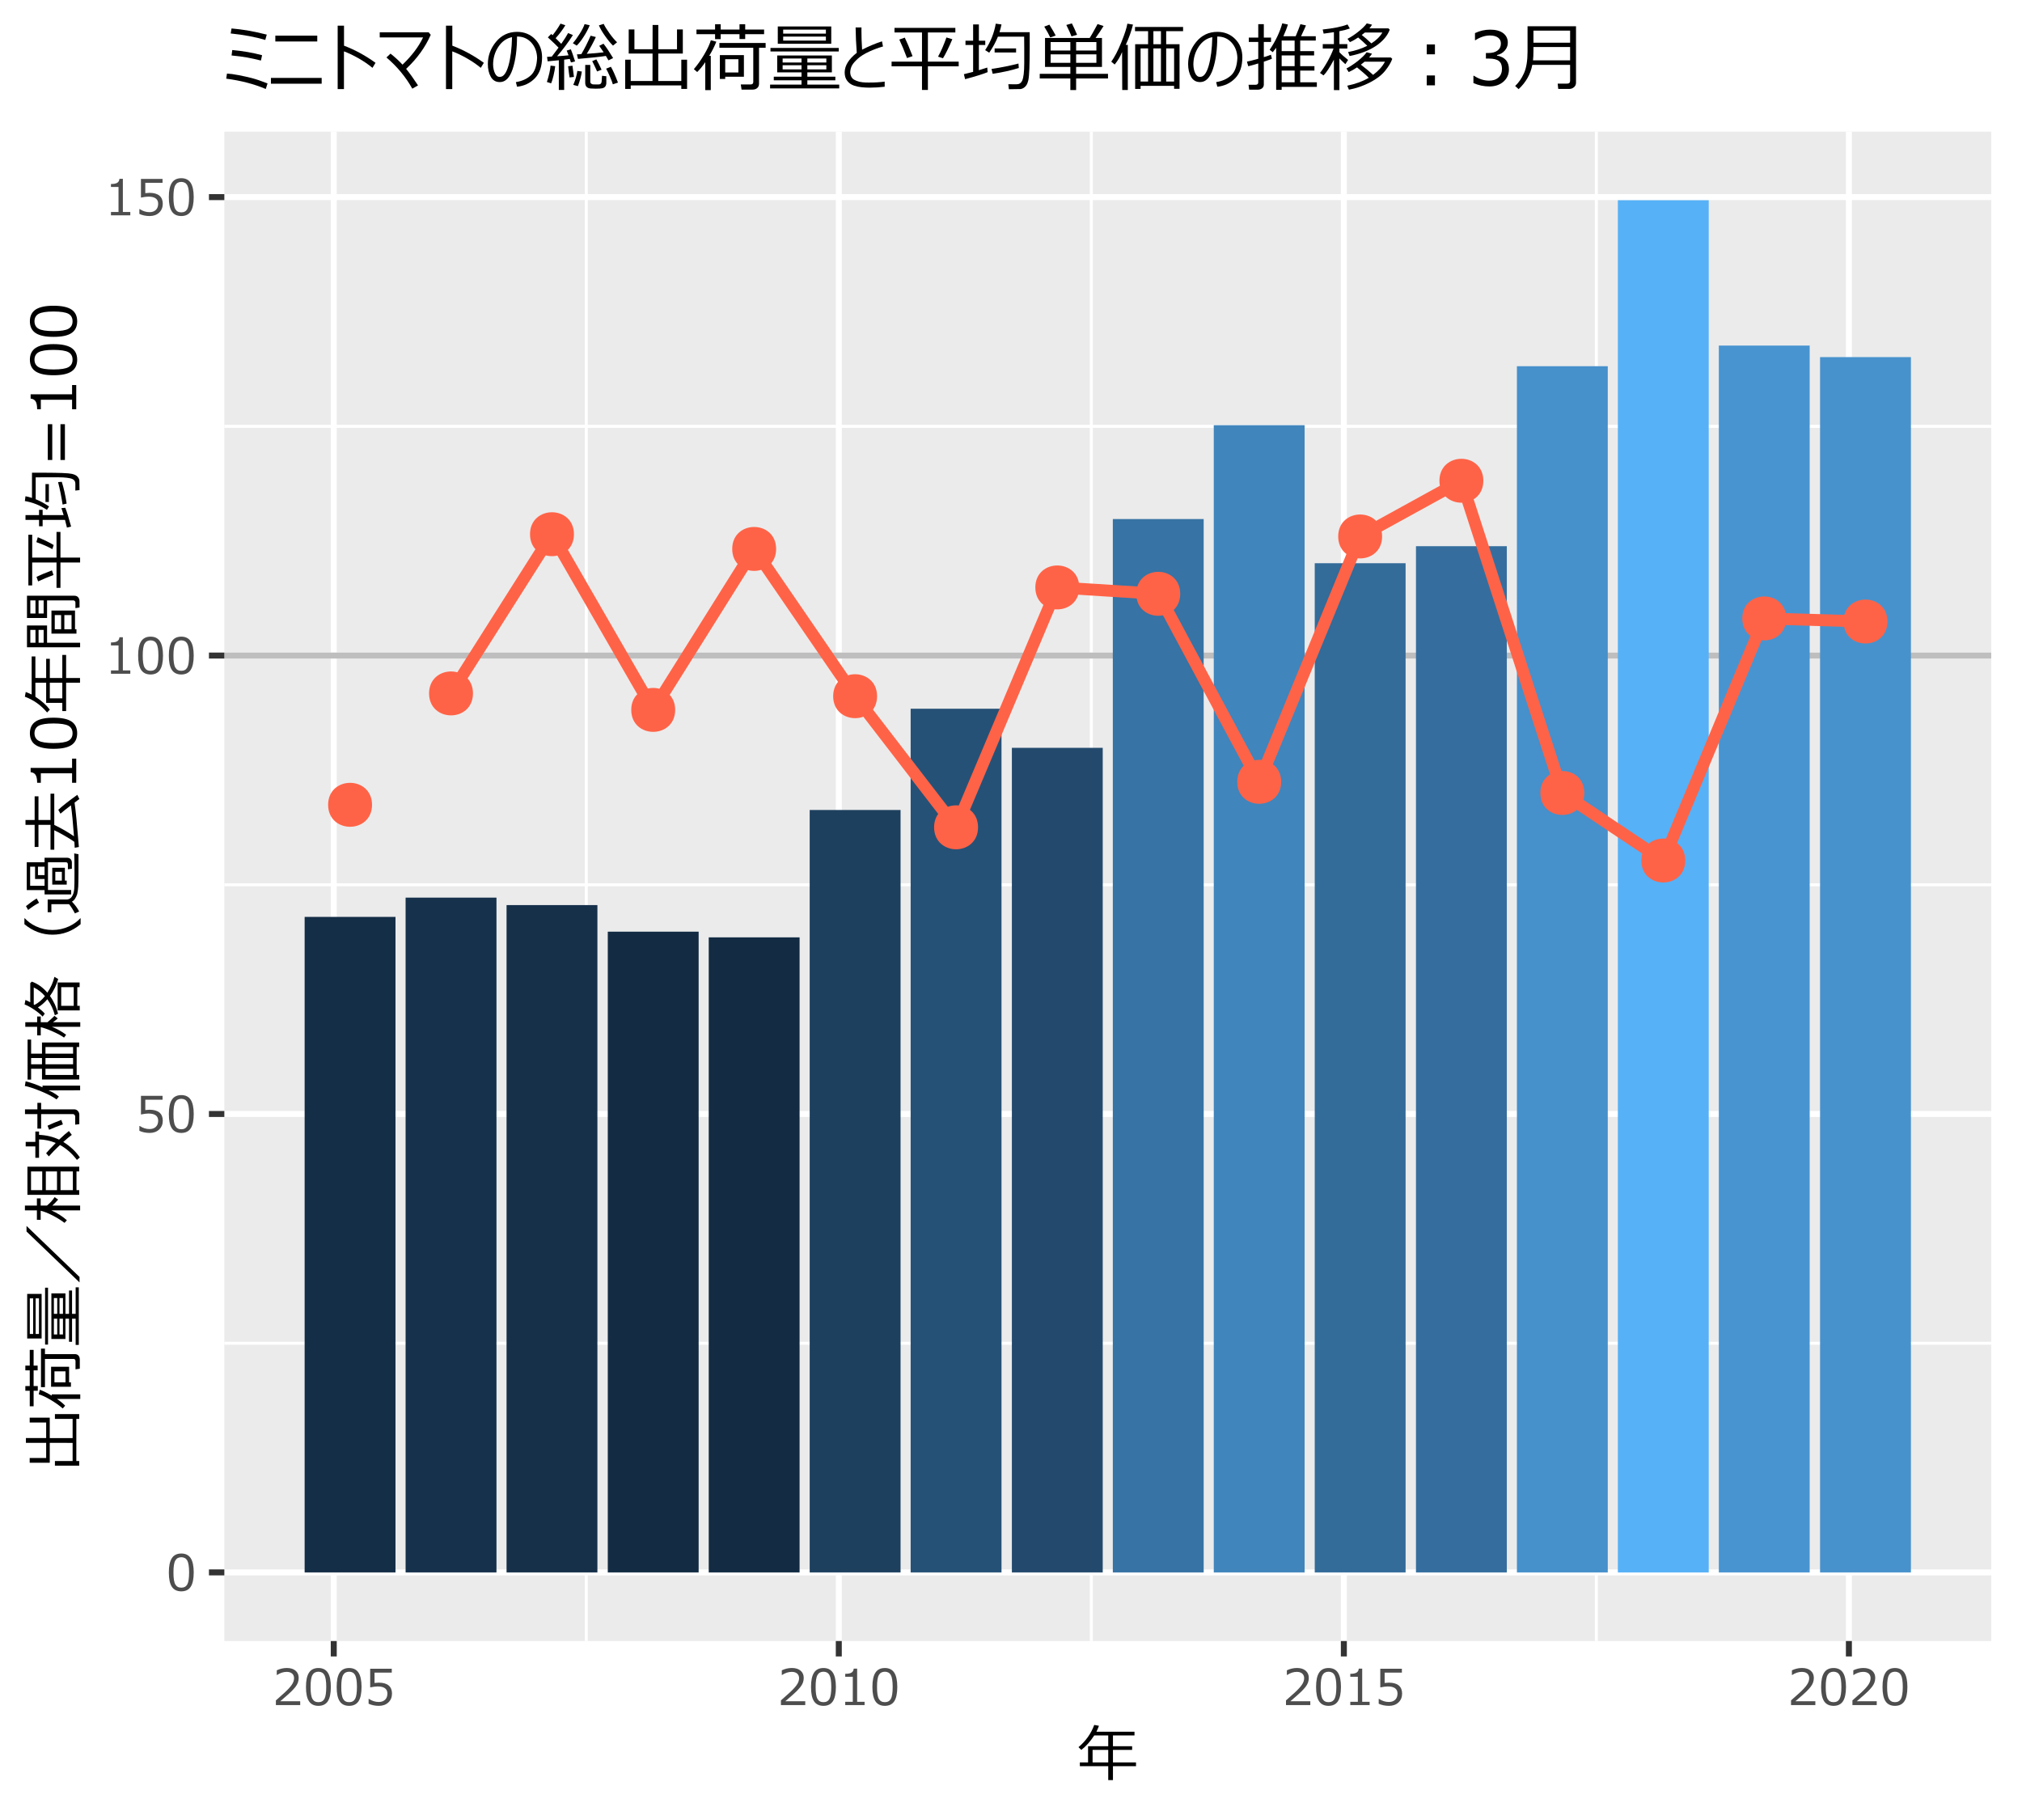
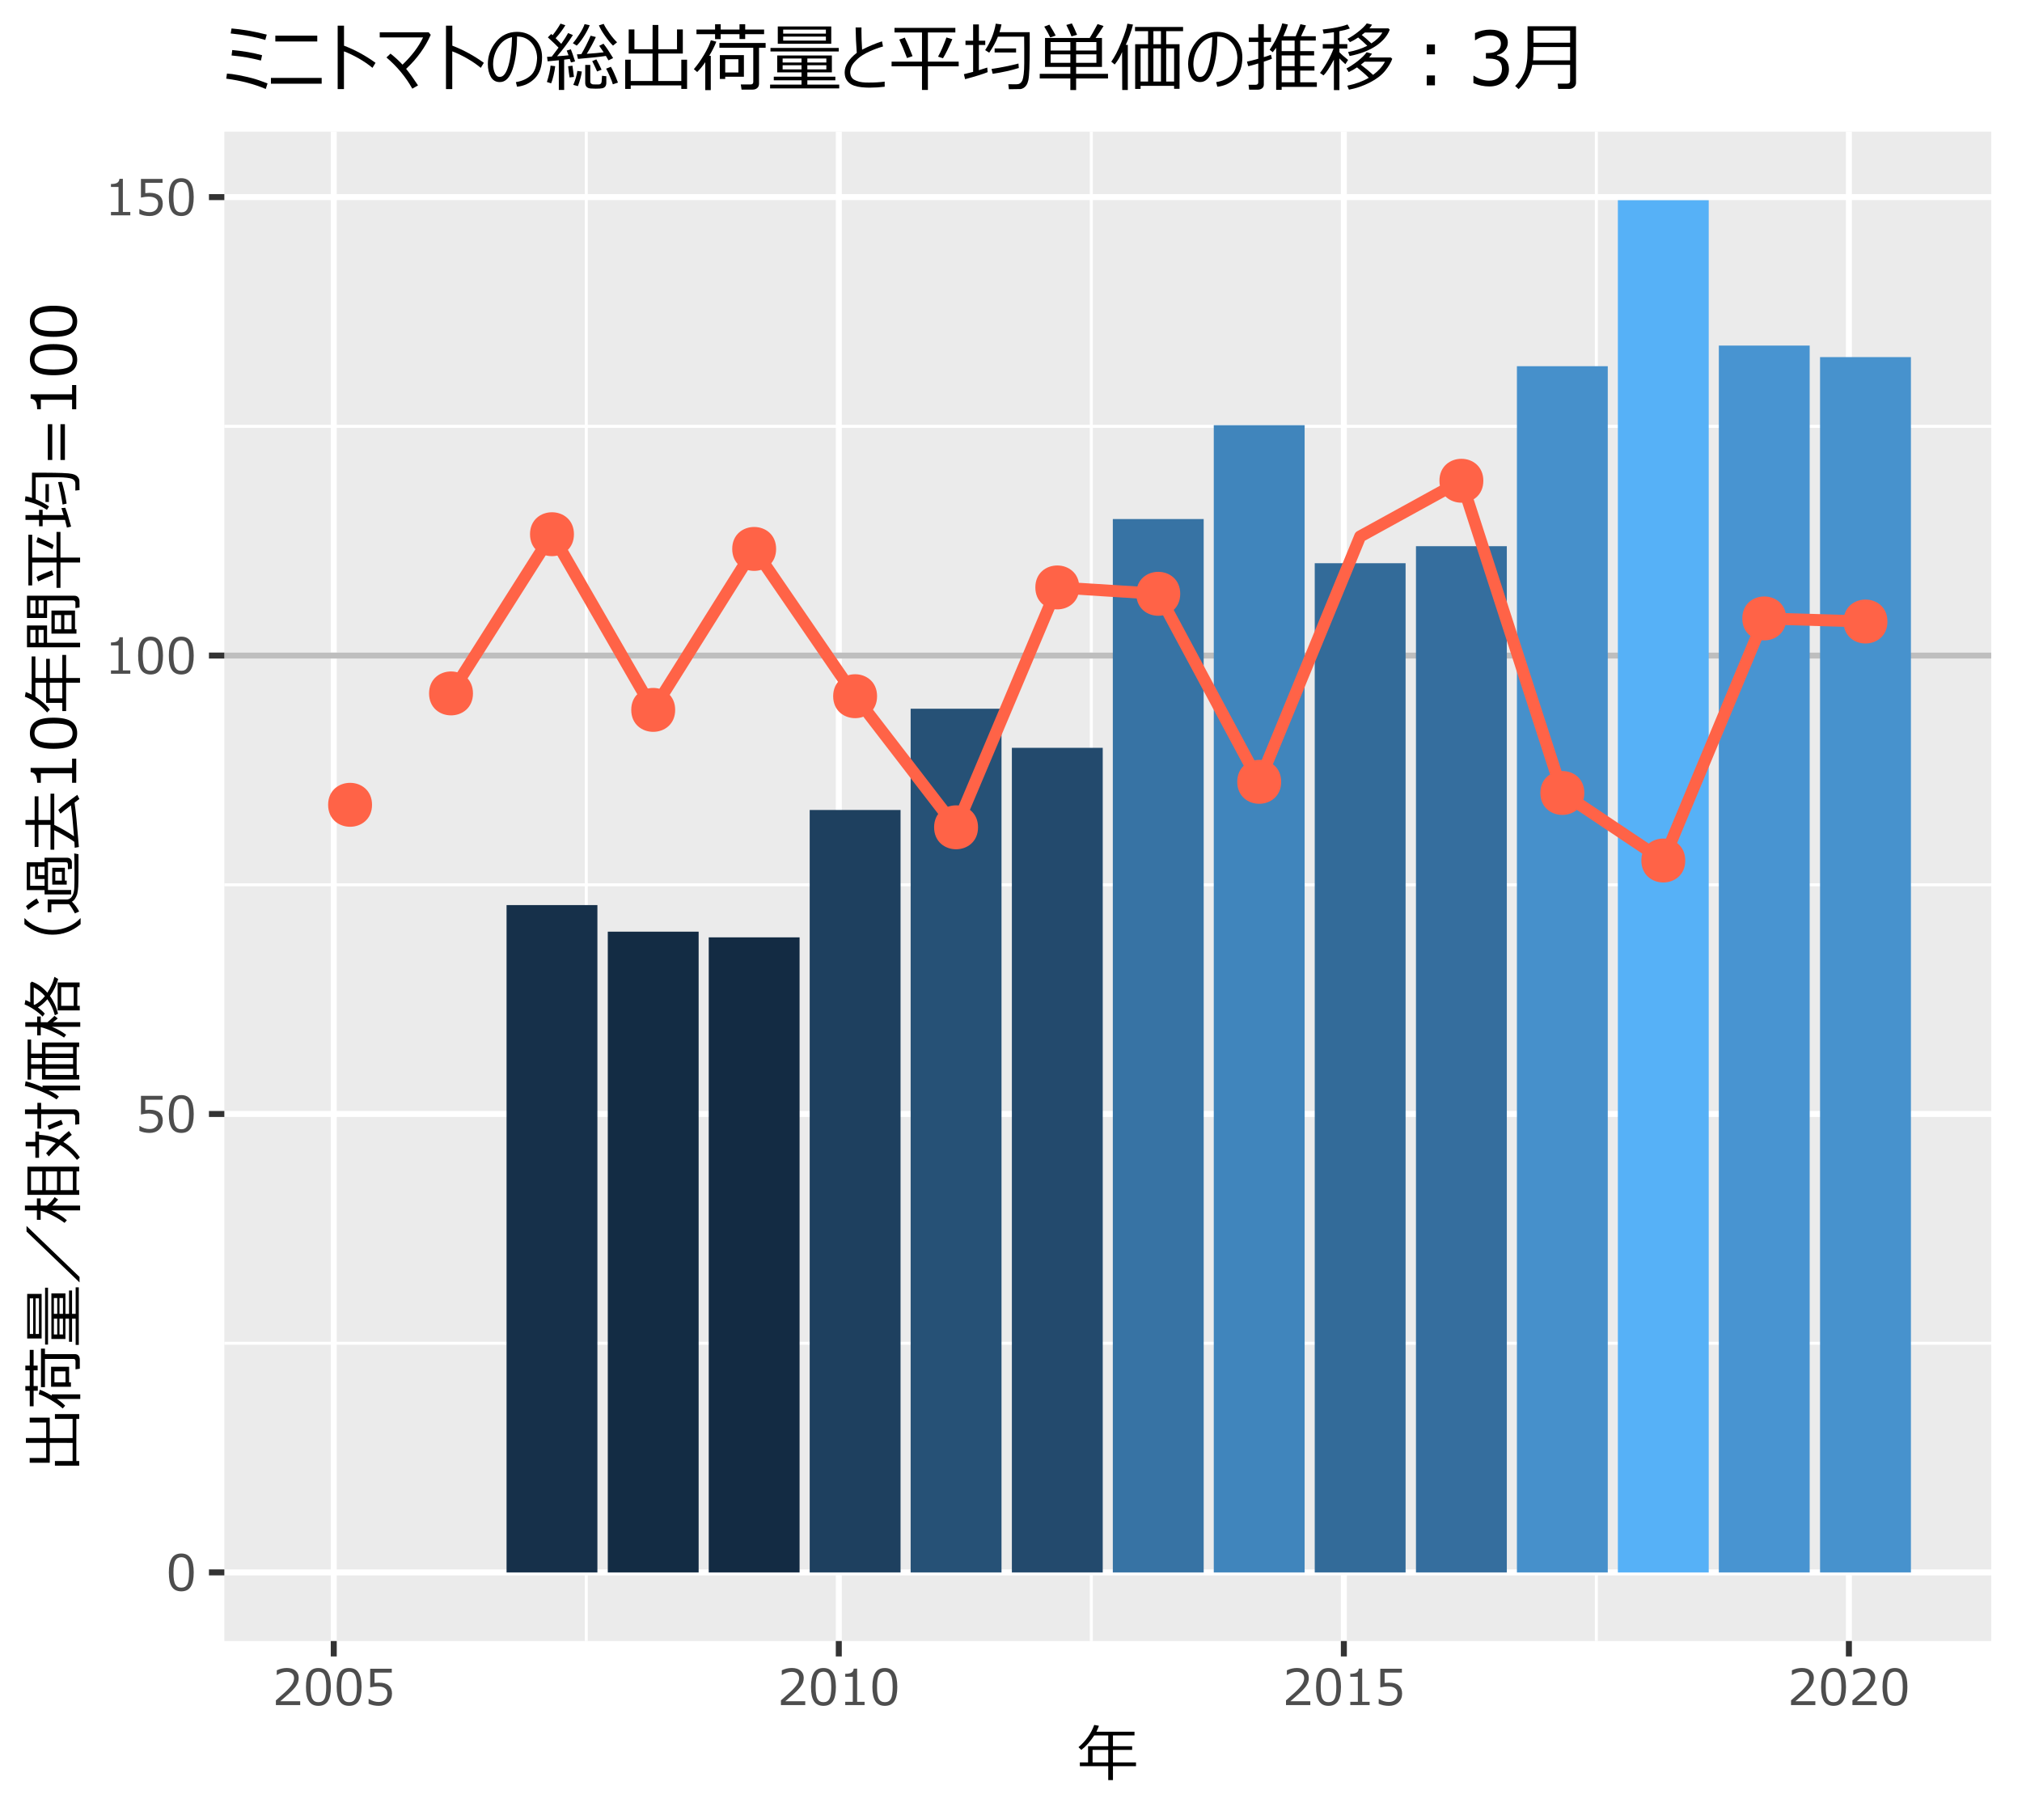
<svg xmlns="http://www.w3.org/2000/svg" xmlns:xlink="http://www.w3.org/1999/xlink" width="360pt" height="324pt" viewBox="0 0 360 324" version="1.1">
  <defs>
    <g>
      <symbol overflow="visible" id="glyph0-0">
        <path style="stroke:none;" d="M 1.102 0 L 1.102 -6.602 L 7.699 -6.602 L 7.699 0 Z M 1.648 -0.551 L 7.148 -0.551 L 7.148 -6.051 L 1.648 -6.051 Z M 1.648 -0.551 " />
      </symbol>
      <symbol overflow="visible" id="glyph0-1">
        <path style="stroke:none;" d="M 2.738 0.133 C 1.973 0.129 1.414 -0.141 1.055 -0.684 C 0.695 -1.227 0.516 -2.074 0.52 -3.23 C 0.516 -4.379 0.695 -5.23 1.059 -5.781 C 1.414 -6.328 1.973 -6.602 2.738 -6.605 C 3.488 -6.602 4.047 -6.328 4.406 -5.781 C 4.766 -5.23 4.945 -4.383 4.949 -3.238 C 4.945 -2.078 4.766 -1.227 4.41 -0.684 C 4.051 -0.141 3.492 0.129 2.738 0.133 Z M 2.738 -5.945 C 2.246 -5.941 1.891 -5.746 1.672 -5.363 C 1.445 -4.973 1.336 -4.262 1.34 -3.23 C 1.336 -2.199 1.445 -1.492 1.672 -1.105 C 1.891 -0.715 2.246 -0.52 2.738 -0.523 C 3.223 -0.52 3.578 -0.715 3.801 -1.105 C 4.016 -1.492 4.125 -2.203 4.129 -3.238 C 4.125 -4.25 4.016 -4.953 3.801 -5.352 C 3.582 -5.742 3.227 -5.941 2.738 -5.945 Z M 2.738 -5.945 " />
      </symbol>
      <symbol overflow="visible" id="glyph0-2">
        <path style="stroke:none;" d="M 0.738 -0.246 L 0.738 -1.105 L 0.809 -1.105 C 1.363 -0.738 1.941 -0.555 2.551 -0.559 C 3.012 -0.555 3.387 -0.688 3.668 -0.953 C 3.945 -1.215 4.082 -1.582 4.086 -2.055 C 4.082 -2.898 3.504 -3.32 2.344 -3.324 C 2.008 -3.32 1.566 -3.266 1.02 -3.152 L 1.02 -6.477 L 4.863 -6.477 L 4.863 -5.781 L 1.793 -5.781 L 1.793 -3.945 C 2.168 -3.977 2.422 -3.996 2.555 -4 C 3.324 -3.996 3.906 -3.828 4.309 -3.5 C 4.703 -3.164 4.902 -2.684 4.906 -2.051 C 4.902 -1.406 4.688 -0.879 4.258 -0.477 C 3.824 -0.07 3.262 0.129 2.57 0.133 C 1.891 0.129 1.281 0.004 0.738 -0.246 Z M 0.738 -0.246 " />
      </symbol>
      <symbol overflow="visible" id="glyph0-3">
        <path style="stroke:none;" d="M 4.59 0 L 1.145 0 L 1.145 -0.594 L 2.492 -0.594 L 2.492 -5.043 L 1.145 -5.043 L 1.145 -5.57 C 1.668 -5.57 2.047 -5.645 2.273 -5.793 C 2.5 -5.938 2.625 -6.172 2.656 -6.496 L 3.266 -6.496 L 3.266 -0.594 L 4.59 -0.594 Z M 4.59 0 " />
      </symbol>
      <symbol overflow="visible" id="glyph0-4">
        <path style="stroke:none;" d="M 4.957 0 L 0.629 0 L 0.629 -0.84 C 1.082 -1.23 1.598 -1.691 2.172 -2.215 C 2.742 -2.738 3.168 -3.199 3.445 -3.602 C 3.723 -3.996 3.859 -4.395 3.863 -4.797 C 3.859 -5.145 3.742 -5.418 3.512 -5.621 C 3.277 -5.816 2.961 -5.918 2.562 -5.918 C 1.969 -5.918 1.391 -5.73 0.828 -5.359 L 0.785 -5.359 L 0.785 -6.195 C 1.363 -6.469 1.961 -6.609 2.582 -6.609 C 3.234 -6.609 3.75 -6.449 4.125 -6.133 C 4.5 -5.816 4.688 -5.387 4.688 -4.84 C 4.688 -4.543 4.637 -4.262 4.543 -4 C 4.441 -3.73 4.293 -3.473 4.094 -3.223 C 3.887 -2.969 3.645 -2.699 3.363 -2.418 C 3.078 -2.133 2.426 -1.559 1.41 -0.691 L 4.957 -0.691 Z M 4.957 0 " />
      </symbol>
      <symbol overflow="visible" id="glyph1-0">
        <path style="stroke:none;" d="M 1.375 0 L 1.375 -8.25 L 9.625 -8.25 L 9.625 0 Z M 2.062 -0.688 L 8.938 -0.688 L 8.938 -7.562 L 2.062 -7.562 Z M 2.062 -0.688 " />
      </symbol>
      <symbol overflow="visible" id="glyph1-1">
        <path style="stroke:none;" d="M 0.531 -1.801 L 0.531 -2.48 L 1.992 -2.48 L 1.992 -5.355 L 5.582 -5.355 L 5.582 -7.273 L 3.09 -7.273 C 2.375 -6.18 1.609 -5.324 0.789 -4.703 L 0.285 -5.188 C 1.598 -6.297 2.531 -7.617 3.09 -9.148 L 3.93 -8.992 C 3.781 -8.59 3.633 -8.238 3.48 -7.938 L 10.258 -7.938 L 10.258 -7.273 L 6.422 -7.273 L 6.422 -5.355 L 9.836 -5.355 L 9.836 -4.703 L 6.422 -4.703 L 6.422 -2.48 L 10.527 -2.48 L 10.527 -1.801 L 6.422 -1.801 L 6.422 0.672 L 5.582 0.672 L 5.582 -1.801 Z M 2.797 -2.48 L 5.582 -2.48 L 5.582 -4.703 L 2.797 -4.703 Z M 2.797 -2.48 " />
      </symbol>
      <symbol overflow="visible" id="glyph2-0">
        <path style="stroke:none;" d="M 0 -1.375 L -8.25 -1.375 L -8.25 -9.625 L 0 -9.625 Z M -0.688 -2.062 L -0.688 -8.938 L -7.562 -8.938 L -7.562 -2.062 Z M -0.688 -2.062 " />
      </symbol>
      <symbol overflow="visible" id="glyph2-1">
        <path style="stroke:none;" d="M 0.531 -0.863 L -3.797 -0.863 L -3.797 -1.688 L -0.645 -1.688 L -0.645 -4.922 L -4.715 -4.926 L -4.715 -1.387 L -8.289 -1.387 L -8.289 -2.234 L -5.355 -2.234 L -5.355 -4.926 L -8.961 -4.93 L -8.961 -5.781 L -5.355 -5.781 L -5.355 -8.551 L -8.289 -8.551 L -8.289 -9.414 L -4.715 -9.414 L -4.715 -5.773 L -0.645 -5.77 L -0.645 -9.191 L -3.797 -9.191 L -3.797 -10.043 L 0.531 -10.043 L 0.531 -9.191 L 0.016 -9.191 L 0.016 -1.688 L 0.531 -1.688 Z M 0.531 -0.863 " />
      </symbol>
      <symbol overflow="visible" id="glyph2-2">
        <path style="stroke:none;" d="M -7.59 -7.672 L -6.871 -7.672 L -6.871 -6.828 L -7.59 -6.828 L -7.59 -4.035 L -6.848 -4.035 L -6.848 -3.203 L -7.59 -3.203 L -7.59 -0.441 L -8.277 -0.441 L -8.277 -3.203 L -9.062 -3.203 L -9.062 -4.035 L -8.277 -4.035 L -8.277 -6.828 L -9.062 -6.828 L -9.062 -7.672 L -8.277 -7.672 L -8.277 -10.473 L -7.59 -10.473 Z M 0.715 -1.746 L -3.438 -1.746 C -2.84 -1.344 -2.352 -0.941 -1.973 -0.543 L -2.406 -0.047 C -2.996 -0.566 -3.707 -1.07 -4.535 -1.566 C -5.363 -2.055 -6.078 -2.391 -6.68 -2.574 L -6.477 -3.383 C -5.84 -3.141 -5.141 -2.793 -4.371 -2.332 L -4.371 -2.562 L 0.715 -2.562 Z M 0.633 -8.754 L 0.633 -7.129 L -0.129 -7.016 L -0.129 -8.453 C -0.129 -8.727 -0.25 -8.863 -0.5 -8.867 L -5.57 -8.867 L -5.57 -3.84 L -6.277 -3.84 L -6.277 -10.699 L -5.57 -10.699 L -5.57 -9.723 L -0.23 -9.723 C 0.043 -9.719 0.25 -9.633 0.402 -9.457 C 0.555 -9.277 0.633 -9.043 0.633 -8.754 Z M -1.273 -4.703 L -0.945 -4.703 L -0.945 -3.91 L -4.48 -3.91 L -4.48 -7.477 L -1.273 -7.477 Z M -3.879 -6.66 L -3.879 -4.703 L -1.91 -4.703 L -1.91 -6.66 Z M -3.879 -6.66 " />
      </symbol>
      <symbol overflow="visible" id="glyph2-3">
        <path style="stroke:none;" d="M -6.164 -1.504 L -8.734 -1.504 L -8.734 -9.438 L -6.164 -9.438 Z M -7.672 -2.305 L -7.668 -8.641 L -8.266 -8.641 L -8.266 -2.305 Z M -7.23 -8.641 L -7.23 -2.305 L -6.641 -2.305 L -6.637 -8.641 Z M -5.023 -0.418 L -5.547 -0.418 L -5.547 -10.547 L -5.023 -10.547 Z M -0.105 -5.027 L -0.746 -5.027 L -0.746 -0.914 L -1.285 -0.914 L -1.285 -5.027 L -1.922 -5.027 L -1.922 -1.418 L -4.426 -1.418 L -4.426 -9.527 L -1.922 -9.527 L -1.922 -5.891 L -1.285 -5.891 L -1.285 -10.043 L -0.746 -10.043 L -0.746 -5.891 L -0.105 -5.891 L -0.105 -10.617 L 0.457 -10.617 L 0.457 -0.359 L -0.105 -0.359 Z M -3.383 -2.223 L -3.383 -5.027 L -3.98 -5.027 L -3.98 -2.223 Z M -3.383 -5.891 L -3.383 -8.707 L -3.98 -8.707 L -3.98 -5.891 Z M -2.98 -8.707 L -2.98 -5.891 L -2.363 -5.891 L -2.363 -8.707 Z M -2.98 -5.027 L -2.98 -2.223 L -2.363 -2.223 L -2.363 -5.027 Z M -2.98 -5.027 " />
      </symbol>
      <symbol overflow="visible" id="glyph2-4">
        <path style="stroke:none;" d="M -8.852 -10.539 L 0.586 -1.457 L 0.586 -0.492 L -8.852 -9.551 Z M -8.852 -10.539 " />
      </symbol>
      <symbol overflow="visible" id="glyph2-5">
        <path style="stroke:none;" d="M -4.445 -2.316 C -3.406 -1.855 -2.48 -1.27 -1.664 -0.555 L -2.09 -0.09 C -2.68 -0.539 -3.383 -0.977 -4.203 -1.402 C -5.016 -1.82 -5.727 -2.105 -6.332 -2.25 L -6.332 -0.629 L -7.004 -0.629 L -7.004 -2.316 L -9.137 -2.316 L -9.137 -3.168 L -7.004 -3.168 L -7.004 -4.445 L -6.332 -4.445 L -6.332 -3.168 L -5.211 -3.168 C -4.645 -3.629 -4.191 -4.129 -3.852 -4.672 L -3.223 -4.234 C -3.605 -3.793 -3.949 -3.438 -4.258 -3.168 L 0.691 -3.168 L 0.691 -2.316 Z M 0.043 -9.242 L 0.043 -5.914 L 0.531 -5.914 L 0.531 -5.082 L -8.691 -5.082 L -8.691 -10.086 L 0.531 -10.086 L 0.531 -9.242 Z M -6.055 -9.242 L -8.051 -9.242 L -8.051 -5.914 L -6.055 -5.914 Z M -3.426 -5.914 L -3.426 -9.242 L -5.414 -9.242 L -5.414 -5.914 Z M -0.602 -5.914 L -0.602 -9.242 L -2.797 -9.242 L -2.797 -5.914 Z M -0.602 -5.914 " />
      </symbol>
      <symbol overflow="visible" id="glyph2-6">
        <path style="stroke:none;" d="M -6.25 -10.453 L -6.25 -9.297 L -0.355 -9.297 C -0.102 -9.293 0.109 -9.199 0.285 -9.016 C 0.457 -8.824 0.543 -8.605 0.547 -8.363 L 0.547 -6.66 L -0.184 -6.57 L -0.184 -7.98 C -0.18 -8.105 -0.219 -8.215 -0.297 -8.309 C -0.371 -8.402 -0.469 -8.449 -0.586 -8.453 L -6.25 -8.453 L -6.25 -5.871 L -6.918 -5.871 L -6.918 -8.453 L -9.125 -8.453 L -9.125 -9.297 L -6.918 -9.297 L -6.918 -10.453 Z M -1.305 -5.438 L -0.789 -4.754 C -1.137 -4.504 -1.641 -4.086 -2.305 -3.492 C -1.07 -2.73 -0.09 -1.809 0.645 -0.734 L 0.117 -0.297 C -0.75 -1.441 -1.754 -2.328 -2.895 -2.953 C -3.73 -2.168 -4.387 -1.492 -4.871 -0.926 L -5.367 -1.477 C -5.039 -1.875 -4.465 -2.484 -3.652 -3.312 C -4.637 -3.715 -5.629 -3.926 -6.621 -3.941 L -6.621 -0.676 L -7.281 -0.676 L -7.281 -2.695 L -9 -2.695 L -9 -3.508 L -7.281 -3.508 L -7.281 -5.344 L -6.621 -5.344 L -6.621 -4.754 C -5.316 -4.699 -4.125 -4.418 -3.051 -3.906 C -2.336 -4.59 -1.754 -5.102 -1.305 -5.438 Z M -2.664 -7.414 L -2.375 -6.621 C -3.191 -6.348 -4.012 -6.027 -4.828 -5.66 L -5.109 -6.387 C -4.375 -6.738 -3.559 -7.078 -2.664 -7.414 Z M -2.664 -7.414 " />
      </symbol>
      <symbol overflow="visible" id="glyph2-7">
        <path style="stroke:none;" d="M 0.691 -1.691 L -4.941 -1.672 C -4.254 -1.391 -3.637 -1.023 -3.09 -0.57 L -3.508 -0.066 C -4.199 -0.562 -5.16 -1.062 -6.395 -1.562 C -7.621 -2.059 -8.539 -2.355 -9.148 -2.453 L -9.012 -3.289 C -8.027 -3.043 -7.023 -2.688 -6.004 -2.219 L -6.004 -2.52 L 0.691 -2.52 Z M 0.074 -9.391 L 0.074 -4.414 L 0.531 -4.414 L 0.531 -3.609 L -6.098 -3.609 L -6.098 -5.527 L -8.035 -5.527 L -8.035 -3.59 L -8.664 -3.59 L -8.664 -10.719 L -8.035 -10.719 L -8.035 -8.211 L -6.098 -8.211 L -6.098 -10.195 L 0.52 -10.195 L 0.52 -9.391 Z M -6.098 -6.316 L -6.098 -7.434 L -8.035 -7.434 L -8.035 -6.316 Z M -0.562 -4.414 L -0.562 -5.527 L -5.477 -5.527 L -5.477 -4.414 Z M -0.562 -6.316 L -0.562 -7.434 L -5.477 -7.434 L -5.477 -6.316 Z M -0.562 -8.211 L -0.562 -9.391 L -5.477 -9.391 L -5.477 -8.211 Z M -0.562 -8.211 " />
      </symbol>
      <symbol overflow="visible" id="glyph2-8">
        <path style="stroke:none;" d="M -4.68 -7.48 C -3.996 -6.531 -3.516 -5.48 -3.234 -4.324 L -3.809 -4.043 C -4.066 -5.059 -4.508 -6.008 -5.141 -6.898 C -5.68 -6.266 -6.242 -5.781 -6.828 -5.445 C -6.305 -5.047 -5.898 -4.68 -5.602 -4.336 L -5.984 -3.809 C -6.336 -4.191 -6.82 -4.594 -7.438 -5.016 C -8.047 -5.438 -8.633 -5.754 -9.195 -5.973 L -9.047 -6.77 C -8.746 -6.645 -8.457 -6.508 -8.188 -6.355 L -8.188 -9.766 L -7.91 -10.031 C -6.879 -9.672 -5.953 -9.016 -5.141 -8.066 C -4.527 -8.988 -4.109 -9.93 -3.887 -10.887 L -3.211 -10.496 C -3.523 -9.406 -4.012 -8.402 -4.68 -7.48 Z M -5.574 -7.453 C -6.121 -8.105 -6.785 -8.621 -7.566 -9 L -7.566 -5.973 L -7.434 -5.887 C -6.742 -6.238 -6.121 -6.762 -5.574 -7.453 Z M -4.168 -1.922 C -3.34 -1.582 -2.551 -1.133 -1.801 -0.574 L -2.172 -0.07 C -2.629 -0.406 -3.289 -0.766 -4.152 -1.148 C -5.012 -1.531 -5.734 -1.789 -6.32 -1.93 L -6.32 -0.461 L -6.961 -0.461 L -6.961 -1.988 L -9.07 -1.988 L -9.07 -2.809 L -6.961 -2.809 L -6.961 -3.828 L -6.32 -3.828 L -6.32 -2.809 L -5.125 -2.809 C -4.828 -3.039 -4.41 -3.418 -3.871 -3.941 L -3.293 -3.48 C -3.496 -3.289 -3.777 -3.062 -4.141 -2.809 L 0.715 -2.809 L 0.715 -1.988 L -4.324 -1.988 Z M 0.188 -9.047 L 0.188 -5.727 L 0.625 -5.727 L 0.625 -4.914 L -3.312 -4.914 L -3.312 -9.887 L 0.602 -9.887 L 0.602 -9.047 Z M -0.449 -5.727 L -0.449 -9.047 L -2.676 -9.047 L -2.676 -5.727 Z M -0.449 -5.727 " />
      </symbol>
      <symbol overflow="visible" id="glyph2-9">
        <path style="stroke:none;" d="M 0.777 -10.316 L 0.777 -9.258 C -0.719 -8.012 -2.383 -7.387 -4.227 -7.391 C -6.047 -7.387 -7.715 -8.012 -9.227 -9.258 L -9.227 -10.316 L -9.172 -10.316 C -8.625 -9.727 -7.961 -9.25 -7.18 -8.883 C -6.246 -8.445 -5.262 -8.227 -4.227 -8.227 C -3.18 -8.227 -2.191 -8.445 -1.258 -8.883 C -0.473 -9.25 0.188 -9.727 0.734 -10.316 Z M 0.777 -10.316 " />
      </symbol>
      <symbol overflow="visible" id="glyph2-10">
        <path style="stroke:none;" d="M -7.043 -2.832 L -6.621 -2.066 C -7.289 -1.719 -7.938 -1.293 -8.566 -0.789 L -8.949 -1.473 C -8.277 -2.02 -7.645 -2.473 -7.043 -2.832 Z M -0.777 -9.199 L -0.777 -8.125 L -1.488 -8.035 L -1.488 -8.867 C -1.488 -9.141 -1.605 -9.281 -1.844 -9.281 L -5.031 -9.281 L -5.031 -4.344 L -0.902 -4.344 L -0.902 -3.562 L -5.641 -3.562 L -5.641 -4.324 L -8.812 -4.324 L -8.812 -9.281 L -5.641 -9.281 L -5.641 -10.086 L -1.609 -10.086 C -1.355 -10.082 -1.152 -10 -1.004 -9.84 C -0.848 -9.672 -0.773 -9.461 -0.777 -9.199 Z M -5.641 -5.098 L -5.641 -6.305 L -7.332 -6.305 L -7.332 -8.496 L -8.207 -8.496 L -8.207 -5.098 Z M -5.641 -6.992 L -5.641 -8.496 L -6.816 -8.496 L -6.816 -6.992 Z M -0.363 -10.859 L 0.398 -10.715 L 0.398 -7.273 C 0.391 -6.094 0.375 -5.316 0.355 -4.934 C 0.332 -4.547 0.273 -4.113 0.176 -3.637 C -0.059 -2.922 -0.371 -2.469 -0.77 -2.277 C -0.168 -1.648 0.258 -1.062 0.52 -0.516 L -0.242 -0.184 C -0.348 -0.41 -0.516 -0.703 -0.738 -1.062 C -0.961 -1.414 -1.141 -1.668 -1.285 -1.82 L -4.426 -1.82 L -4.426 -0.391 L -5.086 -0.391 L -5.086 -2.66 L -1.734 -2.66 C -1.477 -2.66 -1.254 -2.727 -1.07 -2.863 C -0.879 -3 -0.719 -3.219 -0.594 -3.523 C -0.461 -3.82 -0.383 -4.188 -0.355 -4.621 C -0.324 -5.051 -0.309 -5.965 -0.312 -7.367 C -0.309 -9.047 -0.328 -10.211 -0.363 -10.859 Z M -2.023 -6.016 L -1.695 -6.016 L -1.695 -5.305 L -4.27 -5.305 L -4.27 -8.305 L -2.023 -8.305 Z M -3.727 -7.586 L -3.727 -6.016 L -2.562 -6.016 L -2.562 -7.586 Z M -3.727 -7.586 " />
      </symbol>
      <symbol overflow="visible" id="glyph2-11">
        <path style="stroke:none;" d="M 0.469 -1 L -0.273 -0.863 C -0.277 -1.059 -0.297 -1.41 -0.332 -1.918 C -0.75 -2.215 -1.324 -2.578 -2.059 -3 C -2.785 -3.422 -3.402 -3.746 -3.91 -3.977 L -3.91 -0.516 L -4.582 -0.516 L -4.582 -4.941 L -6.727 -4.941 L -6.727 -1.012 L -7.406 -1.012 L -7.406 -4.941 L -9.035 -4.941 L -9.035 -5.812 L -7.406 -5.812 L -7.406 -10.023 L -6.723 -10.023 L -6.727 -5.812 L -4.582 -5.812 L -4.582 -10.496 L -3.91 -10.496 L -3.91 -4.93 C -2.625 -4.312 -1.457 -3.641 -0.402 -2.906 C -0.578 -5.336 -0.758 -7.172 -0.941 -8.422 C -1.762 -7.805 -2.383 -7.309 -2.809 -6.934 L -3.199 -7.621 C -2.461 -8.309 -1.332 -9.199 0.188 -10.289 L 0.559 -9.539 C 0.441 -9.469 0.16 -9.254 -0.301 -8.898 C -0.105 -7.637 0.148 -5.004 0.469 -1 Z M 0.469 -1 " />
      </symbol>
      <symbol overflow="visible" id="glyph2-12">
        <path style="stroke:none;" d="M 0 -5.734 L 0 -1.43 L -0.742 -1.43 L -0.742 -3.117 L -6.305 -3.117 L -6.305 -1.43 L -6.961 -1.43 C -6.961 -2.086 -7.055 -2.555 -7.242 -2.84 C -7.426 -3.121 -7.719 -3.281 -8.121 -3.32 L -8.121 -4.082 L -0.742 -4.082 L -0.742 -5.734 Z M 0 -5.734 " />
      </symbol>
      <symbol overflow="visible" id="glyph2-13">
        <path style="stroke:none;" d="M 0.168 -3.422 C 0.164 -2.469 -0.172 -1.766 -0.852 -1.32 C -1.531 -0.867 -2.594 -0.645 -4.039 -0.648 C -5.477 -0.645 -6.539 -0.871 -7.227 -1.324 C -7.906 -1.773 -8.25 -2.473 -8.254 -3.422 C -8.25 -4.363 -7.906 -5.059 -7.227 -5.512 C -6.539 -5.961 -5.48 -6.188 -4.051 -6.188 C -2.598 -6.188 -1.535 -5.961 -0.855 -5.516 C -0.176 -5.062 0.164 -4.367 0.168 -3.422 Z M -7.434 -3.422 C -7.43 -2.809 -7.188 -2.363 -6.703 -2.09 C -6.219 -1.812 -5.328 -1.676 -4.039 -1.676 C -2.754 -1.676 -1.871 -1.812 -1.387 -2.09 C -0.898 -2.363 -0.656 -2.809 -0.656 -3.422 C -0.656 -4.031 -0.898 -4.473 -1.387 -4.75 C -1.871 -5.02 -2.758 -5.156 -4.051 -5.16 C -5.309 -5.156 -6.188 -5.02 -6.688 -4.75 C -7.18 -4.477 -7.43 -4.035 -7.434 -3.422 Z M -7.434 -3.422 " />
      </symbol>
      <symbol overflow="visible" id="glyph2-14">
        <path style="stroke:none;" d="M -1.801 -0.531 L -2.48 -0.531 L -2.48 -1.992 L -5.355 -1.992 L -5.355 -5.582 L -7.273 -5.582 L -7.273 -3.09 C -6.18 -2.375 -5.324 -1.609 -4.703 -0.789 L -5.188 -0.285 C -6.297 -1.598 -7.617 -2.531 -9.148 -3.09 L -8.992 -3.934 C -8.59 -3.781 -8.238 -3.633 -7.938 -3.48 L -7.938 -10.258 L -7.273 -10.258 L -7.273 -6.426 L -5.355 -6.422 L -5.355 -9.836 L -4.703 -9.836 L -4.703 -6.422 L -2.48 -6.422 L -2.48 -10.527 L -1.801 -10.527 L -1.801 -6.422 L 0.672 -6.422 L 0.672 -5.582 L -1.801 -5.582 Z M -2.48 -2.797 L -2.48 -5.582 L -4.703 -5.582 L -4.703 -2.797 Z M -2.48 -2.797 " />
      </symbol>
      <symbol overflow="visible" id="glyph2-15">
        <path style="stroke:none;" d="M -5.195 -1.699 L 0.688 -1.695 L 0.688 -0.891 L -8.77 -0.891 L -8.77 -4.77 L -5.195 -4.77 Z M -7.258 -1.699 L -7.258 -3.984 L -8.176 -3.984 L -8.176 -1.699 Z M -6.707 -3.984 L -6.707 -1.699 L -5.805 -1.699 L -5.805 -3.984 Z M 0.586 -9.047 L 0.586 -7.98 L -0.145 -7.859 L -0.145 -8.855 C -0.141 -8.949 -0.176 -9.039 -0.254 -9.117 C -0.324 -9.195 -0.406 -9.234 -0.5 -9.238 L -5.195 -9.238 L -5.195 -6.105 L -8.77 -6.105 L -8.77 -10.066 L -0.312 -10.066 C -0.031 -10.066 0.184 -9.973 0.348 -9.785 C 0.504 -9.598 0.586 -9.352 0.586 -9.047 Z M -7.258 -6.902 L -7.258 -9.238 L -8.176 -9.238 L -8.176 -6.902 Z M -6.707 -9.238 L -6.707 -6.902 L -5.805 -6.902 L -5.805 -9.238 Z M -0.219 -4.098 L 0.039 -4.098 L 0.039 -3.324 L -4.414 -3.324 L -4.414 -7.43 L -0.219 -7.43 Z M -2.691 -6.621 L -3.824 -6.621 L -3.824 -4.098 L -2.691 -4.098 Z M -0.836 -4.098 L -0.836 -6.621 L -2.117 -6.621 L -2.117 -4.098 Z M -0.836 -4.098 " />
      </symbol>
      <symbol overflow="visible" id="glyph2-16">
        <path style="stroke:none;" d="M -2.812 -0.473 L -3.512 -0.473 L -3.512 -4.984 L -7.844 -4.984 L -7.844 -0.902 L -8.523 -0.902 L -8.523 -9.93 L -7.84 -9.93 L -7.844 -5.859 L -3.512 -5.859 L -3.512 -10.426 L -2.812 -10.426 L -2.812 -5.859 L 0.688 -5.859 L 0.688 -4.984 L -2.812 -4.984 Z M -4.016 -8.094 L -4.254 -7.363 C -5.035 -7.801 -5.984 -8.215 -7.102 -8.609 L -6.844 -9.484 C -5.602 -8.953 -4.656 -8.488 -4.016 -8.094 Z M -4.051 -2.762 C -5.125 -2.355 -6.039 -1.977 -6.789 -1.617 L -7.078 -2.43 C -6.492 -2.719 -5.574 -3.102 -4.328 -3.582 Z M -4.051 -2.762 " />
      </symbol>
      <symbol overflow="visible" id="glyph2-17">
        <path style="stroke:none;" d="M 0.582 -6.875 L -0.16 -6.789 L -0.156 -7.625 C -0.148 -7.906 -0.156 -8.113 -0.18 -8.238 C -0.199 -8.363 -0.258 -8.484 -0.355 -8.602 C -0.453 -8.719 -0.594 -8.812 -0.773 -8.887 C -0.953 -8.953 -1.246 -9.016 -1.66 -9.07 C -2.066 -9.125 -2.605 -9.152 -3.27 -9.152 L -5.461 -9.152 C -6.02 -9.152 -6.605 -9.148 -7.219 -9.141 L -7.219 -5.246 C -6.43 -4.934 -5.637 -4.504 -4.84 -3.957 L -5.219 -3.352 C -6.445 -4.168 -7.754 -4.691 -9.148 -4.926 L -9.035 -5.781 C -8.699 -5.715 -8.312 -5.613 -7.879 -5.48 L -7.879 -9.965 L -5.586 -9.965 C -4.344 -9.961 -3.309 -9.945 -2.477 -9.914 C -1.645 -9.883 -1.07 -9.828 -0.754 -9.758 C -0.434 -9.684 -0.184 -9.586 -0.008 -9.465 C 0.172 -9.336 0.305 -9.195 0.398 -9.035 C 0.492 -8.875 0.543 -8.73 0.555 -8.602 C 0.562 -8.469 0.57 -7.891 0.582 -6.875 Z M -0.914 -0.383 L -1.656 -0.199 C -1.75 -0.621 -1.863 -1.078 -2 -1.57 L -5.984 -1.57 L -5.984 -0.434 L -6.621 -0.434 L -6.621 -1.57 L -9.035 -1.57 L -9.035 -2.422 L -6.621 -2.422 L -6.621 -3.367 L -5.984 -3.367 L -5.984 -2.422 L -2.246 -2.422 C -2.406 -2.973 -2.539 -3.391 -2.637 -3.668 L -1.953 -3.723 C -1.703 -3.137 -1.359 -2.023 -0.914 -0.383 Z M -4.871 -4.758 L -5.477 -4.758 L -5.477 -7.945 L -4.871 -7.945 Z M -1.707 -4.473 L -2.426 -4.297 C -2.648 -5.742 -2.918 -7.074 -3.234 -8.293 L -2.574 -8.348 C -2.223 -7.25 -1.934 -5.957 -1.707 -4.473 Z M -1.707 -4.473 " />
      </symbol>
      <symbol overflow="visible" id="glyph2-18">
        <path style="stroke:none;" d="M -4.27 -7.605 L -4.27 -1.234 L -5.066 -1.234 L -5.066 -7.605 Z M -2.016 -7.605 L -2.016 -1.234 L -2.809 -1.234 L -2.809 -7.605 Z M -2.016 -7.605 " />
      </symbol>
      <symbol overflow="visible" id="glyph3-0">
        <path style="stroke:none;" d="M 1.648 0 L 1.648 -9.898 L 11.551 -9.898 L 11.551 0 Z M 2.477 -0.824 L 10.727 -0.824 L 10.727 -9.074 L 2.477 -9.074 Z M 2.477 -0.824 " />
      </symbol>
      <symbol overflow="visible" id="glyph3-1">
        <path style="stroke:none;" d="M 7.555 -9.031 L 7.289 -8.082 C 5.555 -8.602 3.5 -8.988 1.133 -9.234 L 1.281 -10.125 C 2.223 -10.043 3.156 -9.926 4.078 -9.777 C 5 -9.625 6.156 -9.375 7.555 -9.031 Z M 6.723 -5.363 L 6.516 -4.414 C 5.648 -4.633 4.824 -4.816 4.051 -4.957 C 3.27 -5.098 2.352 -5.215 1.289 -5.316 L 1.41 -6.285 C 3.305 -6.113 5.074 -5.805 6.723 -5.363 Z M 7.695 -0.34 L 7.375 0.652 C 5.301 -0.234 2.953 -0.844 0.336 -1.188 L 0.469 -2.094 C 1 -2.07 1.691 -1.977 2.551 -1.812 C 3.402 -1.645 4.195 -1.469 4.926 -1.281 C 5.652 -1.09 6.574 -0.777 7.695 -0.34 Z M 7.695 -0.34 " />
      </symbol>
      <symbol overflow="visible" id="glyph3-2">
        <path style="stroke:none;" d="M 8.656 -7.805 L 1.191 -7.805 L 1.191 -8.844 L 8.656 -8.844 Z M 9.441 -0.289 L 0.406 -0.289 L 0.406 -1.32 L 9.441 -1.32 Z M 9.441 -0.289 " />
      </symbol>
      <symbol overflow="visible" id="glyph3-3">
        <path style="stroke:none;" d="M 9.18 -4.008 L 8.637 -3.113 C 7.922 -3.707 7.098 -4.273 6.164 -4.809 C 5.227 -5.34 4.355 -5.754 3.559 -6.047 L 3.559 0.664 L 2.441 0.664 L 2.441 -10.621 L 3.57 -10.621 L 3.57 -7.059 C 5.516 -6.32 7.387 -5.305 9.18 -4.008 Z M 9.18 -4.008 " />
      </symbol>
      <symbol overflow="visible" id="glyph3-4">
        <path style="stroke:none;" d="M 7.414 0.012 L 6.395 0.594 C 5.234 -1.484 3.703 -3.332 1.793 -4.961 L 2.516 -5.645 C 3.293 -5.031 4.008 -4.379 4.652 -3.68 C 6.316 -5.273 7.535 -6.887 8.312 -8.527 L 0.598 -8.527 L 0.598 -9.438 L 9.309 -9.438 L 9.676 -8.992 C 8.703 -6.777 7.246 -4.758 5.297 -2.934 C 5.938 -2.145 6.641 -1.164 7.414 0.012 Z M 7.414 0.012 " />
      </symbol>
      <symbol overflow="visible" id="glyph3-5">
        <path style="stroke:none;" d="M 5.762 0.25 L 5.551 -0.574 C 6.645 -0.746 7.535 -1.148 8.223 -1.785 C 8.902 -2.414 9.273 -3.457 9.332 -4.918 C 9.289 -6.004 8.938 -6.91 8.281 -7.629 C 7.621 -8.344 6.781 -8.695 5.754 -8.688 C 5.754 -6.371 5.492 -4.441 4.977 -2.898 C 4.457 -1.348 3.699 -0.574 2.695 -0.578 C 1.984 -0.574 1.449 -0.883 1.094 -1.508 C 0.738 -2.125 0.562 -2.887 0.562 -3.785 C 0.562 -5.254 1.047 -6.574 2.023 -7.754 C 2.996 -8.926 4.246 -9.516 5.77 -9.52 C 7.035 -9.516 8.094 -9.09 8.941 -8.242 C 9.789 -7.391 10.211 -6.309 10.215 -5 C 10.211 -3.383 9.789 -2.137 8.941 -1.262 C 8.094 -0.387 7.031 0.113 5.762 0.25 Z M 4.867 -8.578 C 3.879 -8.379 3.074 -7.816 2.453 -6.891 C 1.828 -5.965 1.508 -4.91 1.496 -3.73 C 1.508 -3.102 1.621 -2.57 1.828 -2.137 C 2.035 -1.699 2.324 -1.488 2.695 -1.508 C 3.328 -1.488 3.836 -2.148 4.223 -3.484 C 4.605 -4.816 4.82 -6.516 4.867 -8.578 Z M 4.867 -8.578 " />
      </symbol>
      <symbol overflow="visible" id="glyph3-6">
        <path style="stroke:none;" d="M 2.422 0.82 L 2.422 -4.465 L 0.434 -4.273 L 0.32 -5.066 L 1.168 -5.117 C 1.52 -5.562 1.922 -6.094 2.371 -6.711 C 2.078 -7.027 1.445 -7.637 0.469 -8.539 L 1.062 -9.145 L 1.316 -8.922 C 1.879 -9.633 2.348 -10.32 2.719 -10.988 L 3.582 -10.691 C 3.113 -9.914 2.539 -9.148 1.855 -8.391 C 2.281 -7.965 2.613 -7.629 2.855 -7.387 C 3.414 -8.188 3.824 -8.828 4.078 -9.309 L 4.93 -8.945 C 4.059 -7.594 3.121 -6.336 2.109 -5.176 C 2.988 -5.23 3.668 -5.289 4.152 -5.344 C 4.012 -5.742 3.902 -6.023 3.828 -6.188 L 4.562 -6.414 C 4.684 -6.156 4.934 -5.438 5.316 -4.262 L 4.582 -4.074 L 4.371 -4.699 C 4.035 -4.652 3.699 -4.609 3.371 -4.57 L 3.371 0.82 Z M 12.066 -7.07 C 11.629 -7.492 11.16 -8.062 10.656 -8.781 C 10.148 -9.496 9.781 -10.129 9.559 -10.68 L 10.41 -10.938 C 10.613 -10.488 10.961 -9.926 11.453 -9.246 C 11.941 -8.566 12.387 -8.039 12.793 -7.664 Z M 5.602 -7.07 L 4.918 -7.504 C 5.301 -7.938 5.711 -8.5 6.148 -9.195 C 6.578 -9.883 6.867 -10.453 7.008 -10.898 L 7.922 -10.691 C 7.656 -10.039 7.301 -9.367 6.859 -8.676 C 6.414 -7.98 5.996 -7.445 5.602 -7.07 Z M 5.832 -4.703 L 5.645 -5.512 C 5.766 -5.512 6.027 -5.523 6.426 -5.551 C 7.016 -6.547 7.566 -7.645 8.082 -8.836 L 9.012 -8.598 C 8.57 -7.629 8.031 -6.633 7.395 -5.609 C 8.598 -5.688 9.598 -5.777 10.402 -5.879 C 10.113 -6.32 9.852 -6.707 9.617 -7.031 L 10.371 -7.414 C 10.852 -6.812 11.422 -5.961 12.09 -4.852 L 11.262 -4.445 C 11.156 -4.637 11 -4.898 10.801 -5.234 C 9.703 -5.066 8.047 -4.891 5.832 -4.703 Z M 9.234 -2.469 C 9.062 -2.883 8.773 -3.5 8.367 -4.312 L 9.102 -4.621 C 9.461 -3.977 9.773 -3.363 10.035 -2.777 Z M 7.121 -3.629 L 8.023 -3.629 L 8.023 -0.652 C 8.02 -0.488 8.078 -0.371 8.199 -0.293 C 8.316 -0.215 8.422 -0.172 8.516 -0.164 C 8.605 -0.156 8.93 -0.152 9.48 -0.156 C 9.645 -0.152 9.77 -0.191 9.863 -0.27 C 9.953 -0.348 10.012 -0.465 10.039 -0.625 C 10.059 -0.781 10.086 -1.141 10.113 -1.703 L 10.879 -1.617 L 10.879 -0.426 C 10.875 -0.172 10.816 0.031 10.699 0.191 C 10.578 0.352 10.406 0.461 10.188 0.516 C 9.965 0.57 9.559 0.598 8.965 0.598 C 8.625 0.598 8.332 0.586 8.09 0.562 L 8.055 0.562 C 7.43 0.496 7.117 0.156 7.121 -0.465 Z M 1.051 -0.355 L 0.297 -0.598 C 0.676 -1.793 0.895 -2.762 0.949 -3.508 L 1.777 -3.41 C 1.727 -2.934 1.629 -2.375 1.477 -1.738 C 1.324 -1.098 1.18 -0.637 1.051 -0.355 Z M 4.336 -1.406 C 4.262 -1.852 4.176 -2.516 4.078 -3.398 L 4.848 -3.492 L 5.117 -1.5 Z M 12.039 -0.18 C 11.949 -0.512 11.77 -0.988 11.5 -1.605 C 11.23 -2.219 11.012 -2.672 10.84 -2.965 L 11.691 -3.305 C 12.023 -2.758 12.445 -1.816 12.953 -0.488 Z M 5.82 0.141 L 4.996 -0.082 C 5.371 -0.953 5.613 -1.781 5.723 -2.566 L 6.516 -2.457 C 6.426 -1.727 6.191 -0.863 5.82 0.141 Z M 5.82 0.141 " />
      </symbol>
      <symbol overflow="visible" id="glyph3-7">
        <path style="stroke:none;" d="M 1.039 0.637 L 1.039 -4.559 L 2.023 -4.559 L 2.023 -0.773 L 5.902 -0.773 L 5.91 -5.66 L 1.664 -5.66 L 1.664 -9.945 L 2.68 -9.945 L 2.68 -6.426 L 5.91 -6.426 L 5.918 -10.75 L 6.934 -10.75 L 6.934 -6.426 L 10.262 -6.426 L 10.262 -9.945 L 11.297 -9.945 L 11.297 -5.66 L 6.93 -5.66 L 6.922 -0.773 L 11.027 -0.773 L 11.027 -4.559 L 12.055 -4.559 L 12.055 0.637 L 11.027 0.637 L 11.027 0.02 L 2.023 0.02 L 2.023 0.637 Z M 1.039 0.637 " />
      </symbol>
      <symbol overflow="visible" id="glyph3-8">
        <path style="stroke:none;" d="M 9.203 -9.105 L 9.203 -8.242 L 8.191 -8.242 L 8.191 -9.105 L 4.84 -9.105 L 4.84 -8.219 L 3.84 -8.219 L 3.84 -9.105 L 0.527 -9.105 L 0.527 -9.934 L 3.84 -9.934 L 3.84 -10.875 L 4.84 -10.875 L 4.84 -9.934 L 8.191 -9.934 L 8.191 -10.875 L 9.203 -10.875 L 9.203 -9.934 L 12.57 -9.934 L 12.57 -9.105 Z M 2.094 0.855 L 2.094 -4.125 C 1.609 -3.41 1.129 -2.824 0.652 -2.367 L 0.059 -2.887 C 0.68 -3.594 1.285 -4.445 1.879 -5.441 C 2.469 -6.434 2.871 -7.293 3.086 -8.02 L 4.062 -7.773 C 3.77 -7.012 3.348 -6.168 2.797 -5.246 L 3.074 -5.246 L 3.074 0.855 Z M 10.508 0.762 L 8.555 0.762 L 8.418 -0.156 L 10.145 -0.156 C 10.473 -0.152 10.641 -0.301 10.641 -0.598 L 10.641 -6.684 L 4.609 -6.684 L 4.609 -7.535 L 12.84 -7.535 L 12.84 -6.684 L 11.664 -6.684 L 11.664 -0.277 C 11.66 0.051 11.555 0.301 11.344 0.484 C 11.133 0.668 10.852 0.762 10.508 0.762 Z M 5.645 -1.527 L 5.645 -1.133 L 4.691 -1.133 L 4.691 -5.375 L 8.973 -5.375 L 8.973 -1.527 Z M 7.992 -4.652 L 5.645 -4.652 L 5.645 -2.293 L 7.992 -2.293 Z M 7.992 -4.652 " />
      </symbol>
      <symbol overflow="visible" id="glyph3-9">
        <path style="stroke:none;" d="M 1.805 -7.398 L 1.805 -10.48 L 11.324 -10.48 L 11.324 -7.398 Z M 2.766 -9.203 L 10.371 -9.203 L 10.371 -9.918 L 2.766 -9.918 Z M 10.371 -8.676 L 2.766 -8.676 L 2.766 -7.965 L 10.371 -7.965 Z M 0.504 -6.027 L 0.504 -6.656 L 12.66 -6.656 L 12.66 -6.027 Z M 6.031 -0.129 L 6.031 -0.895 L 1.094 -0.895 L 1.094 -1.539 L 6.031 -1.539 L 6.031 -2.309 L 1.703 -2.309 L 1.703 -5.312 L 11.434 -5.312 L 11.434 -2.309 L 7.07 -2.309 L 7.07 -1.539 L 12.055 -1.539 L 12.055 -0.895 L 7.07 -0.895 L 7.07 -0.129 L 12.742 -0.129 L 12.742 0.547 L 0.434 0.547 L 0.434 -0.129 Z M 2.668 -4.062 L 6.031 -4.062 L 6.031 -4.777 L 2.668 -4.777 Z M 7.07 -4.062 L 10.449 -4.062 L 10.449 -4.777 L 7.07 -4.777 Z M 10.449 -3.578 L 7.07 -3.578 L 7.07 -2.836 L 10.449 -2.836 Z M 6.031 -3.578 L 2.668 -3.578 L 2.668 -2.836 L 6.031 -2.836 Z M 6.031 -3.578 " />
      </symbol>
      <symbol overflow="visible" id="glyph3-10">
        <path style="stroke:none;" d="M 7.637 0.25 C 6.793 0.355 5.891 0.41 4.93 0.414 C 4.461 0.41 4 0.387 3.539 0.34 C 3.074 0.293 2.645 0.203 2.254 0.074 C 1.859 -0.055 1.535 -0.234 1.277 -0.469 C 1.02 -0.703 0.828 -0.969 0.703 -1.266 C 0.578 -1.562 0.516 -1.922 0.516 -2.352 C 0.535 -3.523 1.25 -4.672 2.668 -5.789 C 2.551 -7.266 2.484 -8.77 2.461 -10.305 L 3.508 -10.305 C 3.5 -10.117 3.496 -9.922 3.5 -9.719 C 3.496 -8.711 3.535 -7.586 3.617 -6.348 C 4.797 -6.957 5.98 -7.453 7.16 -7.832 L 7.336 -6.914 C 6.582 -6.711 5.77 -6.41 4.902 -6.016 C 4.031 -5.617 3.352 -5.195 2.863 -4.75 C 2.367 -4.301 2.027 -3.91 1.84 -3.578 C 1.648 -3.246 1.535 -2.848 1.5 -2.379 C 1.5 -2.145 1.531 -1.934 1.598 -1.746 C 1.66 -1.559 1.762 -1.387 1.902 -1.234 C 2.039 -1.078 2.277 -0.934 2.613 -0.805 C 2.945 -0.668 3.297 -0.582 3.672 -0.547 C 4.043 -0.504 4.43 -0.488 4.836 -0.496 C 5.863 -0.492 6.797 -0.547 7.637 -0.664 Z M 7.637 0.25 " />
      </symbol>
      <symbol overflow="visible" id="glyph3-11">
        <path style="stroke:none;" d="M 0.566 -3.379 L 0.566 -4.215 L 5.98 -4.215 L 5.98 -9.41 L 1.082 -9.41 L 1.082 -10.23 L 11.918 -10.23 L 11.918 -9.41 L 7.031 -9.41 L 7.031 -4.215 L 12.512 -4.215 L 12.512 -3.379 L 7.031 -3.379 L 7.031 0.824 L 5.98 0.824 L 5.98 -3.379 Z M 9.715 -4.82 L 8.836 -5.105 C 9.363 -6.043 9.859 -7.184 10.332 -8.52 L 11.383 -8.211 C 10.746 -6.719 10.191 -5.59 9.715 -4.82 Z M 3.312 -4.859 C 2.828 -6.148 2.371 -7.246 1.941 -8.148 L 2.914 -8.496 C 3.262 -7.793 3.727 -6.691 4.301 -5.195 Z M 3.312 -4.859 " />
      </symbol>
      <symbol overflow="visible" id="glyph3-12">
        <path style="stroke:none;" d="M 8.25 0.695 L 8.148 -0.195 L 9.152 -0.188 C 9.488 -0.18 9.73 -0.188 9.887 -0.215 C 10.035 -0.234 10.184 -0.305 10.324 -0.426 C 10.465 -0.543 10.578 -0.711 10.664 -0.926 C 10.746 -1.141 10.82 -1.496 10.887 -1.992 C 10.949 -2.484 10.98 -3.129 10.984 -3.926 L 10.984 -6.555 C 10.98 -7.223 10.977 -7.926 10.969 -8.664 L 6.297 -8.664 C 5.918 -7.715 5.402 -6.762 4.75 -5.809 L 4.023 -6.266 C 5 -7.734 5.629 -9.305 5.91 -10.977 L 6.934 -10.84 C 6.855 -10.441 6.738 -9.98 6.574 -9.457 L 11.957 -9.457 L 11.957 -6.703 C 11.953 -5.215 11.934 -3.969 11.898 -2.973 C 11.855 -1.973 11.793 -1.285 11.711 -0.906 C 11.621 -0.523 11.504 -0.223 11.355 -0.008 C 11.207 0.211 11.035 0.371 10.844 0.48 C 10.652 0.59 10.477 0.648 10.32 0.664 C 10.16 0.672 9.473 0.684 8.25 0.695 Z M 0.457 -1.094 L 0.238 -1.984 C 0.742 -2.098 1.289 -2.234 1.883 -2.398 L 1.883 -7.18 L 0.523 -7.18 L 0.523 -7.945 L 1.883 -7.945 L 1.883 -10.84 L 2.906 -10.84 L 2.906 -7.945 L 4.043 -7.945 L 4.043 -7.18 L 2.906 -7.18 L 2.906 -2.695 C 3.57 -2.891 4.066 -3.047 4.402 -3.164 L 4.465 -2.348 C 3.77 -2.047 2.434 -1.629 0.457 -1.094 Z M 5.711 -5.848 L 5.711 -6.574 L 9.531 -6.574 L 9.531 -5.848 Z M 5.367 -2.051 L 5.156 -2.914 C 6.895 -3.176 8.492 -3.5 9.953 -3.879 L 10.016 -3.086 C 8.695 -2.668 7.148 -2.324 5.367 -2.051 Z M 5.367 -2.051 " />
      </symbol>
      <symbol overflow="visible" id="glyph3-13">
        <path style="stroke:none;" d="M 6.195 -8.715 C 6.02 -9.191 5.715 -9.871 5.277 -10.75 L 6.266 -11.023 C 6.531 -10.512 6.84 -9.836 7.191 -8.996 Z M 5.992 0.844 L 5.992 -1.219 L 0.543 -1.219 L 0.543 -2.051 L 5.992 -2.051 L 5.992 -3.273 L 1.484 -3.273 L 1.484 -8.43 L 9.438 -8.43 C 9.676 -8.789 10.145 -9.617 10.84 -10.91 L 11.906 -10.559 C 11.438 -9.801 10.961 -9.09 10.48 -8.43 L 11.621 -8.43 L 11.621 -3.273 L 7.02 -3.273 L 7.02 -2.051 L 12.695 -2.051 L 12.695 -1.219 L 7.02 -1.219 L 7.02 0.844 Z M 5.992 -6.199 L 5.992 -7.707 L 2.48 -7.707 L 2.48 -6.199 Z M 7.02 -7.707 L 7.02 -6.199 L 10.629 -6.199 L 10.629 -7.707 Z M 5.992 -4.004 L 5.992 -5.512 L 2.48 -5.512 L 2.48 -4.004 Z M 7.02 -5.512 L 7.02 -4.004 L 10.629 -4.004 L 10.629 -5.512 Z M 2.41 -8.527 C 2.176 -9.035 1.824 -9.68 1.348 -10.453 L 2.262 -10.801 C 2.82 -9.895 3.191 -9.25 3.383 -8.863 Z M 2.41 -8.527 " />
      </symbol>
      <symbol overflow="visible" id="glyph3-14">
        <path style="stroke:none;" d="M 2.031 0.832 L 2.004 -5.93 C 1.672 -5.109 1.23 -4.367 0.684 -3.707 L 0.078 -4.207 C 0.676 -5.043 1.277 -6.195 1.875 -7.672 C 2.473 -9.145 2.828 -10.246 2.945 -10.977 L 3.945 -10.816 C 3.652 -9.633 3.227 -8.43 2.66 -7.207 L 3.023 -7.207 L 3.023 0.832 Z M 11.266 0.09 L 5.297 0.09 L 5.297 0.637 L 4.332 0.637 L 4.332 -7.316 L 6.633 -7.316 L 6.633 -9.641 L 4.305 -9.641 L 4.305 -10.395 L 12.863 -10.395 L 12.863 -9.641 L 9.855 -9.641 L 9.855 -7.316 L 12.234 -7.316 L 12.234 0.625 L 11.266 0.625 Z M 7.578 -7.316 L 8.922 -7.316 L 8.922 -9.641 L 7.578 -9.641 Z M 5.297 -0.676 L 6.633 -0.676 L 6.633 -6.574 L 5.297 -6.574 Z M 7.578 -0.676 L 8.922 -0.676 L 8.922 -6.574 L 7.578 -6.574 Z M 9.855 -0.676 L 11.266 -0.676 L 11.266 -6.574 L 9.855 -6.574 Z M 9.855 -0.676 " />
      </symbol>
      <symbol overflow="visible" id="glyph3-15">
        <path style="stroke:none;" d="M 9.738 -0.543 L 12.703 -0.543 L 12.703 0.277 L 6.438 0.277 L 6.438 0.805 L 5.461 0.805 L 5.461 -6.684 C 5.43 -6.633 5.227 -6.371 4.852 -5.902 L 4.301 -6.328 C 5.359 -7.891 6.105 -9.457 6.547 -11.035 L 7.547 -10.828 C 7.367 -10.211 7.098 -9.512 6.742 -8.738 L 8.934 -8.738 C 9.301 -9.605 9.582 -10.324 9.777 -10.887 L 10.766 -10.668 C 10.672 -10.422 10.379 -9.777 9.887 -8.738 L 12.512 -8.738 L 12.512 -7.973 L 9.738 -7.973 L 9.738 -6.09 L 12.215 -6.09 L 12.215 -5.324 L 9.738 -5.324 L 9.738 -3.41 L 12.273 -3.41 L 12.273 -2.629 L 9.738 -2.629 Z M 6.438 -7.973 L 6.438 -6.09 L 8.746 -6.09 L 8.746 -7.973 Z M 6.438 -5.324 L 6.438 -3.41 L 8.746 -3.41 L 8.746 -5.324 Z M 6.438 -0.543 L 8.746 -0.543 L 8.746 -2.629 L 6.438 -2.629 Z M 0.488 -3.398 L 0.258 -4.223 C 0.73 -4.312 1.398 -4.48 2.27 -4.73 L 2.27 -7.723 L 0.586 -7.723 L 0.586 -8.5 L 2.27 -8.5 L 2.27 -10.887 L 3.262 -10.887 L 3.262 -8.5 L 4.543 -8.5 L 4.543 -7.723 L 3.262 -7.723 L 3.262 -5.02 C 3.828 -5.188 4.25 -5.328 4.531 -5.445 L 4.703 -4.742 C 4.395 -4.598 3.914 -4.422 3.262 -4.207 L 3.262 -0.121 C 3.258 0.152 3.152 0.367 2.949 0.531 C 2.738 0.691 2.492 0.773 2.211 0.773 L 0.652 0.773 L 0.543 -0.098 L 1.742 -0.098 C 2.09 -0.094 2.266 -0.234 2.27 -0.516 L 2.27 -3.895 C 1.559 -3.676 0.965 -3.512 0.488 -3.398 Z M 0.488 -3.398 " />
      </symbol>
      <symbol overflow="visible" id="glyph3-16">
        <path style="stroke:none;" d="M 8.48 -7.043 C 8.156 -7.363 7.883 -7.621 7.652 -7.824 L 6.859 -8.516 C 6.293 -8.133 5.801 -7.859 5.387 -7.695 L 4.961 -8.281 C 5.57 -8.586 6.215 -9.012 6.898 -9.559 C 7.578 -10.098 8.078 -10.586 8.391 -11.023 L 9.332 -10.801 C 9.176 -10.531 9.02 -10.312 8.863 -10.145 L 12.234 -10.145 L 12.484 -9.914 C 12.07 -8.82 11.262 -7.859 10.055 -7.039 C 8.844 -6.211 7.27 -5.605 5.336 -5.215 L 5.066 -5.93 C 6.328 -6.152 7.465 -6.523 8.48 -7.043 Z M 7.496 -8.965 C 7.949 -8.621 8.523 -8.121 9.211 -7.465 C 10.102 -8.035 10.754 -8.68 11.168 -9.402 L 8.055 -9.402 C 7.906 -9.277 7.719 -9.133 7.496 -8.965 Z M 0.691 -1.766 L 0.059 -2.211 C 0.441 -2.664 0.879 -3.332 1.379 -4.207 C 1.871 -5.082 2.234 -5.859 2.469 -6.547 L 0.555 -6.547 L 0.555 -7.34 L 2.539 -7.34 L 2.539 -9.461 C 1.984 -9.371 1.379 -9.285 0.715 -9.203 L 0.543 -9.938 C 2.492 -10.145 3.965 -10.445 4.961 -10.84 L 5.375 -10.117 C 4.914 -9.949 4.297 -9.789 3.52 -9.637 L 3.52 -7.34 L 4.93 -7.34 L 4.93 -6.547 L 3.52 -6.547 L 3.52 -5.902 C 3.805 -5.574 4.32 -5.113 5.066 -4.52 L 4.582 -3.766 C 4.336 -3.98 3.98 -4.32 3.52 -4.789 L 3.52 0.855 L 2.539 0.855 L 2.539 -4.562 C 1.781 -3.152 1.168 -2.219 0.691 -1.766 Z M 8.746 -1.34 C 8.434 -1.668 8.113 -1.969 7.785 -2.242 L 6.656 -3.195 C 6.098 -2.82 5.602 -2.543 5.176 -2.359 L 4.77 -2.996 C 5.438 -3.348 6.117 -3.797 6.809 -4.344 C 7.496 -4.887 8.02 -5.402 8.379 -5.891 L 9.32 -5.633 C 9.207 -5.441 9.035 -5.219 8.805 -4.961 L 12.66 -4.961 L 12.93 -4.719 C 12.711 -4.078 12.289 -3.371 11.664 -2.59 C 11.035 -1.809 10.121 -1.109 8.922 -0.496 C 7.719 0.117 6.484 0.539 5.215 0.773 L 4.918 0.062 C 6.402 -0.242 7.68 -0.707 8.746 -1.34 Z M 7.34 -3.68 C 8.301 -2.938 9.027 -2.332 9.52 -1.863 C 10.48 -2.582 11.184 -3.363 11.629 -4.207 L 8 -4.207 C 7.754 -4.004 7.535 -3.828 7.34 -3.68 Z M 7.34 -3.68 " />
      </symbol>
      <symbol overflow="visible" id="glyph3-17">
        <path style="stroke:none;" d="M 7.328 -5.523 L 5.867 -5.523 L 5.867 -7.281 L 7.328 -7.281 Z M 7.328 0 L 5.867 0 L 5.867 -1.758 L 7.328 -1.758 Z M 7.328 0 " />
      </symbol>
      <symbol overflow="visible" id="glyph3-18">
        <path style="stroke:none;" d="M 0.98 -0.406 L 0.98 -1.703 L 1.082 -1.703 C 1.953 -1.121 2.855 -0.832 3.789 -0.836 C 4.473 -0.832 5.023 -1.02 5.441 -1.398 C 5.855 -1.77 6.062 -2.289 6.066 -2.957 C 6.062 -3.574 5.883 -4.031 5.523 -4.324 C 5.16 -4.613 4.574 -4.758 3.77 -4.762 L 3.203 -4.762 L 3.203 -5.754 L 3.641 -5.754 C 4.336 -5.754 4.883 -5.902 5.277 -6.199 C 5.672 -6.496 5.871 -6.91 5.871 -7.449 C 5.871 -7.902 5.695 -8.254 5.352 -8.504 C 5.004 -8.746 4.531 -8.871 3.926 -8.875 C 3.051 -8.871 2.184 -8.59 1.328 -8.031 L 1.258 -8.031 L 1.258 -9.301 C 2.121 -9.707 3.02 -9.914 3.957 -9.914 C 4.957 -9.914 5.734 -9.703 6.281 -9.285 C 6.828 -8.863 7.102 -8.297 7.102 -7.586 C 7.102 -7.059 6.918 -6.59 6.555 -6.18 C 6.188 -5.766 5.73 -5.504 5.184 -5.395 L 5.184 -5.293 C 6.594 -5.035 7.301 -4.223 7.301 -2.848 C 7.301 -1.957 6.977 -1.227 6.328 -0.656 C 5.68 -0.086 4.844 0.199 3.82 0.199 C 2.844 0.199 1.895 0 0.98 -0.406 Z M 0.98 -0.406 " />
      </symbol>
      <symbol overflow="visible" id="glyph3-19">
        <path style="stroke:none;" d="M 9.895 0.637 L 7.883 0.637 L 7.781 -0.305 L 9.461 -0.305 C 9.816 -0.305 9.996 -0.469 9.996 -0.805 L 9.996 -3.641 L 3.262 -3.641 C 2.961 -2 2.152 -0.566 0.832 0.676 L 0.211 0.117 C 0.848 -0.477 1.375 -1.242 1.793 -2.18 C 2.207 -3.117 2.414 -4.375 2.418 -5.961 L 2.418 -10.512 L 11.047 -10.512 L 11.047 -0.453 C 11.043 -0.137 10.926 0.121 10.688 0.328 C 10.449 0.531 10.184 0.633 9.895 0.637 Z M 9.996 -7.586 L 9.996 -9.734 L 3.469 -9.734 L 3.469 -7.586 Z M 9.996 -4.453 L 9.996 -6.82 L 3.469 -6.82 L 3.469 -6.125 C 3.469 -5.449 3.441 -4.895 3.391 -4.453 Z M 9.996 -4.453 " />
      </symbol>
    </g>
    <clipPath id="clip1">
      <path d="M 39.941 23.43 L 354.52 23.43 L 354.52 292.141 L 39.941 292.141 Z M 39.941 23.43 " />
    </clipPath>
    <clipPath id="clip2">
      <path d="M 39.941 238 L 354.52 238 L 354.52 240 L 39.941 240 Z M 39.941 238 " />
    </clipPath>
    <clipPath id="clip3">
      <path d="M 39.941 157 L 354.52 157 L 354.52 158 L 39.941 158 Z M 39.941 157 " />
    </clipPath>
    <clipPath id="clip4">
      <path d="M 39.941 75 L 354.52 75 L 354.52 77 L 39.941 77 Z M 39.941 75 " />
    </clipPath>
    <clipPath id="clip5">
      <path d="M 104 23.43 L 105 23.43 L 105 292.141 L 104 292.141 Z M 104 23.43 " />
    </clipPath>
    <clipPath id="clip6">
      <path d="M 194 23.43 L 195 23.43 L 195 292.141 L 194 292.141 Z M 194 23.43 " />
    </clipPath>
    <clipPath id="clip7">
      <path d="M 283 23.43 L 285 23.43 L 285 292.141 L 283 292.141 Z M 283 23.43 " />
    </clipPath>
    <clipPath id="clip8">
      <path d="M 39.941 279 L 354.52 279 L 354.52 281 L 39.941 281 Z M 39.941 279 " />
    </clipPath>
    <clipPath id="clip9">
      <path d="M 39.941 197 L 354.52 197 L 354.52 199 L 39.941 199 Z M 39.941 197 " />
    </clipPath>
    <clipPath id="clip10">
      <path d="M 39.941 116 L 354.52 116 L 354.52 118 L 39.941 118 Z M 39.941 116 " />
    </clipPath>
    <clipPath id="clip11">
      <path d="M 39.941 34 L 354.52 34 L 354.52 36 L 39.941 36 Z M 39.941 34 " />
    </clipPath>
    <clipPath id="clip12">
      <path d="M 58 23.43 L 60 23.43 L 60 292.141 L 58 292.141 Z M 58 23.43 " />
    </clipPath>
    <clipPath id="clip13">
      <path d="M 148 23.43 L 150 23.43 L 150 292.141 L 148 292.141 Z M 148 23.43 " />
    </clipPath>
    <clipPath id="clip14">
      <path d="M 238 23.43 L 240 23.43 L 240 292.141 L 238 292.141 Z M 238 23.43 " />
    </clipPath>
    <clipPath id="clip15">
      <path d="M 328 23.43 L 330 23.43 L 330 292.141 L 328 292.141 Z M 328 23.43 " />
    </clipPath>
    <clipPath id="clip16">
      <path d="M 39.941 116 L 354.52 116 L 354.52 118 L 39.941 118 Z M 39.941 116 " />
    </clipPath>
  </defs>
  <g id="surface139">
    <rect x="0" y="0" width="360" height="324" style="fill:rgb(100%,100%,100%);fill-opacity:1;stroke:none;" />
    <rect x="0" y="0" width="360" height="324" style="fill:rgb(100%,100%,100%);fill-opacity:1;stroke:none;" />
    <path style="fill:none;stroke-width:1.067;stroke-linecap:round;stroke-linejoin:round;stroke:rgb(100%,100%,100%);stroke-opacity:1;stroke-miterlimit:10;" d="M 0 324 L 360 324 L 360 0 L 0 0 Z M 0 324 " />
    <g clip-path="url(#clip1)" clip-rule="nonzero">
      <path style=" stroke:none;fill-rule:nonzero;fill:rgb(92.157%,92.157%,92.157%);fill-opacity:1;" d="M 39.941 292.141 L 354.52 292.141 L 354.52 23.43 L 39.941 23.43 Z M 39.941 292.141 " />
    </g>
    <g clip-path="url(#clip2)" clip-rule="nonzero">
      <path style="fill:none;stroke-width:0.533;stroke-linecap:butt;stroke-linejoin:round;stroke:rgb(100%,100%,100%);stroke-opacity:1;stroke-miterlimit:10;" d="M 39.941 239.121 L 354.52 239.121 " />
    </g>
    <g clip-path="url(#clip3)" clip-rule="nonzero">
      <path style="fill:none;stroke-width:0.533;stroke-linecap:butt;stroke-linejoin:round;stroke:rgb(100%,100%,100%);stroke-opacity:1;stroke-miterlimit:10;" d="M 39.941 157.512 L 354.52 157.512 " />
    </g>
    <g clip-path="url(#clip4)" clip-rule="nonzero">
      <path style="fill:none;stroke-width:0.533;stroke-linecap:butt;stroke-linejoin:round;stroke:rgb(100%,100%,100%);stroke-opacity:1;stroke-miterlimit:10;" d="M 39.941 75.898 L 354.52 75.898 " />
    </g>
    <g clip-path="url(#clip5)" clip-rule="nonzero">
      <path style="fill:none;stroke-width:0.533;stroke-linecap:butt;stroke-linejoin:round;stroke:rgb(100%,100%,100%);stroke-opacity:1;stroke-miterlimit:10;" d="M 104.383 292.141 L 104.383 23.43 " />
    </g>
    <g clip-path="url(#clip6)" clip-rule="nonzero">
      <path style="fill:none;stroke-width:0.533;stroke-linecap:butt;stroke-linejoin:round;stroke:rgb(100%,100%,100%);stroke-opacity:1;stroke-miterlimit:10;" d="M 194.301 292.141 L 194.301 23.43 " />
    </g>
    <g clip-path="url(#clip7)" clip-rule="nonzero">
      <path style="fill:none;stroke-width:0.533;stroke-linecap:butt;stroke-linejoin:round;stroke:rgb(100%,100%,100%);stroke-opacity:1;stroke-miterlimit:10;" d="M 284.219 292.141 L 284.219 23.43 " />
    </g>
    <g clip-path="url(#clip8)" clip-rule="nonzero">
      <path style="fill:none;stroke-width:1.067;stroke-linecap:butt;stroke-linejoin:round;stroke:rgb(100%,100%,100%);stroke-opacity:1;stroke-miterlimit:10;" d="M 39.941 279.926 L 354.52 279.926 " />
    </g>
    <g clip-path="url(#clip9)" clip-rule="nonzero">
      <path style="fill:none;stroke-width:1.067;stroke-linecap:butt;stroke-linejoin:round;stroke:rgb(100%,100%,100%);stroke-opacity:1;stroke-miterlimit:10;" d="M 39.941 198.316 L 354.52 198.316 " />
    </g>
    <g clip-path="url(#clip10)" clip-rule="nonzero">
      <path style="fill:none;stroke-width:1.067;stroke-linecap:butt;stroke-linejoin:round;stroke:rgb(100%,100%,100%);stroke-opacity:1;stroke-miterlimit:10;" d="M 39.941 116.703 L 354.52 116.703 " />
    </g>
    <g clip-path="url(#clip11)" clip-rule="nonzero">
      <path style="fill:none;stroke-width:1.067;stroke-linecap:butt;stroke-linejoin:round;stroke:rgb(100%,100%,100%);stroke-opacity:1;stroke-miterlimit:10;" d="M 39.941 35.094 L 354.52 35.094 " />
    </g>
    <g clip-path="url(#clip12)" clip-rule="nonzero">
      <path style="fill:none;stroke-width:1.067;stroke-linecap:butt;stroke-linejoin:round;stroke:rgb(100%,100%,100%);stroke-opacity:1;stroke-miterlimit:10;" d="M 59.422 292.141 L 59.422 23.43 " />
    </g>
    <g clip-path="url(#clip13)" clip-rule="nonzero">
      <path style="fill:none;stroke-width:1.067;stroke-linecap:butt;stroke-linejoin:round;stroke:rgb(100%,100%,100%);stroke-opacity:1;stroke-miterlimit:10;" d="M 149.34 292.141 L 149.34 23.43 " />
    </g>
    <g clip-path="url(#clip14)" clip-rule="nonzero">
      <path style="fill:none;stroke-width:1.067;stroke-linecap:butt;stroke-linejoin:round;stroke:rgb(100%,100%,100%);stroke-opacity:1;stroke-miterlimit:10;" d="M 239.262 292.141 L 239.262 23.43 " />
    </g>
    <g clip-path="url(#clip15)" clip-rule="nonzero">
      <path style="fill:none;stroke-width:1.067;stroke-linecap:butt;stroke-linejoin:round;stroke:rgb(100%,100%,100%);stroke-opacity:1;stroke-miterlimit:10;" d="M 329.18 292.141 L 329.18 23.43 " />
    </g>
    <g clip-path="url(#clip16)" clip-rule="nonzero">
      <path style="fill:none;stroke-width:1.067;stroke-linecap:butt;stroke-linejoin:round;stroke:rgb(74.51%,74.51%,74.51%);stroke-opacity:1;stroke-miterlimit:10;" d="M 39.941 116.703 L 354.52 116.703 " />
    </g>
-     <path style=" stroke:none;fill-rule:nonzero;fill:rgb(8.235%,18.039%,27.843%);fill-opacity:1;" d="M 54.238 279.926 L 70.414 279.926 L 70.414 163.227 L 54.238 163.227 Z M 54.238 279.926 " />
-     <path style=" stroke:none;fill-rule:nonzero;fill:rgb(8.627%,19.216%,29.804%);fill-opacity:1;" d="M 72.215 279.926 L 88.391 279.926 L 88.391 159.797 L 72.215 159.797 Z M 72.215 279.926 " />
    <path style=" stroke:none;fill-rule:nonzero;fill:rgb(8.627%,18.824%,29.02%);fill-opacity:1;" d="M 90.188 279.926 L 106.363 279.926 L 106.363 161.125 L 90.188 161.125 Z M 90.188 279.926 " />
    <path style=" stroke:none;fill-rule:nonzero;fill:rgb(7.451%,17.255%,26.667%);fill-opacity:1;" d="M 108.211 279.926 L 124.387 279.926 L 124.387 165.859 L 108.211 165.859 Z M 108.211 279.926 " />
    <path style=" stroke:none;fill-rule:nonzero;fill:rgb(7.451%,16.863%,26.275%);fill-opacity:1;" d="M 126.184 279.926 L 142.359 279.926 L 142.359 166.871 L 126.184 166.871 Z M 126.184 279.926 " />
    <path style=" stroke:none;fill-rule:nonzero;fill:rgb(11.765%,25.098%,37.255%);fill-opacity:1;" d="M 144.16 279.926 L 160.336 279.926 L 160.336 144.195 L 144.16 144.195 Z M 144.16 279.926 " />
    <path style=" stroke:none;fill-rule:nonzero;fill:rgb(14.902%,31.765%,46.275%);fill-opacity:1;" d="M 162.133 279.926 L 178.309 279.926 L 178.309 126.168 L 162.133 126.168 Z M 162.133 279.926 " />
    <path style=" stroke:none;fill-rule:nonzero;fill:rgb(13.725%,29.02%,42.745%);fill-opacity:1;" d="M 180.156 279.926 L 196.332 279.926 L 196.332 133.129 L 180.156 133.129 Z M 180.156 279.926 " />
    <path style=" stroke:none;fill-rule:nonzero;fill:rgb(21.569%,45.098%,64.314%);fill-opacity:1;" d="M 198.129 279.926 L 214.305 279.926 L 214.305 92.402 L 198.129 92.402 Z M 198.129 279.926 " />
    <path style=" stroke:none;fill-rule:nonzero;fill:rgb(25.098%,52.157%,73.725%);fill-opacity:1;" d="M 216.102 279.926 L 232.277 279.926 L 232.277 75.695 L 216.102 75.695 Z M 216.102 279.926 " />
    <path style=" stroke:none;fill-rule:nonzero;fill:rgb(20%,41.961%,60%);fill-opacity:1;" d="M 234.078 279.926 L 250.254 279.926 L 250.254 100.266 L 234.078 100.266 Z M 234.078 279.926 " />
    <path style=" stroke:none;fill-rule:nonzero;fill:rgb(20.784%,43.137%,61.961%);fill-opacity:1;" d="M 252.102 279.926 L 268.277 279.926 L 268.277 97.234 L 252.102 97.234 Z M 252.102 279.926 " />
    <path style=" stroke:none;fill-rule:nonzero;fill:rgb(27.451%,56.471%,79.608%);fill-opacity:1;" d="M 270.074 279.926 L 286.25 279.926 L 286.25 65.195 L 270.074 65.195 Z M 270.074 279.926 " />
    <path style=" stroke:none;fill-rule:nonzero;fill:rgb(33.725%,69.412%,96.863%);fill-opacity:1;" d="M 288.047 279.926 L 304.223 279.926 L 304.223 35.645 L 288.047 35.645 Z M 288.047 279.926 " />
    <path style=" stroke:none;fill-rule:nonzero;fill:rgb(28.235%,58.039%,81.961%);fill-opacity:1;" d="M 306.023 279.926 L 322.199 279.926 L 322.199 61.52 L 306.023 61.52 Z M 306.023 279.926 " />
    <path style=" stroke:none;fill-rule:nonzero;fill:rgb(27.843%,57.255%,80.392%);fill-opacity:1;" d="M 324.047 279.926 L 340.223 279.926 L 340.223 63.574 L 324.047 63.574 Z M 324.047 279.926 " />
    <path style="fill:none;stroke-width:2.134;stroke-linecap:butt;stroke-linejoin:round;stroke:rgb(100%,38.824%,27.843%);stroke-opacity:1;stroke-miterlimit:10;" d="M 80.301 123.441 L 98.277 95.102 L 116.301 126.375 L 134.273 97.723 L 152.246 123.941 L 170.219 147.277 L 188.242 104.574 L 206.219 105.711 L 224.191 139.184 L 242.164 95.5 L 260.188 85.586 L 278.164 141.164 L 296.137 153.191 L 314.109 110.094 L 332.133 110.645 " />
    <path style="fill-rule:nonzero;fill:rgb(100%,38.824%,27.843%);fill-opacity:1;stroke-width:0.709;stroke-linecap:round;stroke-linejoin:round;stroke:rgb(100%,38.824%,27.843%);stroke-opacity:1;stroke-miterlimit:10;" d="M 65.883 143.273 C 65.883 148.016 58.773 148.016 58.773 143.273 C 58.773 138.531 65.883 138.531 65.883 143.273 " />
    <path style="fill-rule:nonzero;fill:rgb(100%,38.824%,27.843%);fill-opacity:1;stroke-width:0.709;stroke-linecap:round;stroke-linejoin:round;stroke:rgb(100%,38.824%,27.843%);stroke-opacity:1;stroke-miterlimit:10;" d="M 83.855 123.441 C 83.855 128.184 76.746 128.184 76.746 123.441 C 76.746 118.703 83.855 118.703 83.855 123.441 " />
    <path style="fill-rule:nonzero;fill:rgb(100%,38.824%,27.843%);fill-opacity:1;stroke-width:0.709;stroke-linecap:round;stroke-linejoin:round;stroke:rgb(100%,38.824%,27.843%);stroke-opacity:1;stroke-miterlimit:10;" d="M 101.832 95.102 C 101.832 99.844 94.719 99.844 94.719 95.102 C 94.719 90.363 101.832 90.363 101.832 95.102 " />
    <path style="fill-rule:nonzero;fill:rgb(100%,38.824%,27.843%);fill-opacity:1;stroke-width:0.709;stroke-linecap:round;stroke-linejoin:round;stroke:rgb(100%,38.824%,27.843%);stroke-opacity:1;stroke-miterlimit:10;" d="M 119.855 126.375 C 119.855 131.117 112.742 131.117 112.742 126.375 C 112.742 121.637 119.855 121.637 119.855 126.375 " />
    <path style="fill-rule:nonzero;fill:rgb(100%,38.824%,27.843%);fill-opacity:1;stroke-width:0.709;stroke-linecap:round;stroke-linejoin:round;stroke:rgb(100%,38.824%,27.843%);stroke-opacity:1;stroke-miterlimit:10;" d="M 137.828 97.723 C 137.828 102.461 130.719 102.461 130.719 97.723 C 130.719 92.98 137.828 92.98 137.828 97.723 " />
    <path style="fill-rule:nonzero;fill:rgb(100%,38.824%,27.843%);fill-opacity:1;stroke-width:0.709;stroke-linecap:round;stroke-linejoin:round;stroke:rgb(100%,38.824%,27.843%);stroke-opacity:1;stroke-miterlimit:10;" d="M 155.801 123.941 C 155.801 128.68 148.691 128.68 148.691 123.941 C 148.691 119.199 155.801 119.199 155.801 123.941 " />
    <path style="fill-rule:nonzero;fill:rgb(100%,38.824%,27.843%);fill-opacity:1;stroke-width:0.709;stroke-linecap:round;stroke-linejoin:round;stroke:rgb(100%,38.824%,27.843%);stroke-opacity:1;stroke-miterlimit:10;" d="M 173.777 147.277 C 173.777 152.02 166.664 152.02 166.664 147.277 C 166.664 142.539 173.777 142.539 173.777 147.277 " />
    <path style="fill-rule:nonzero;fill:rgb(100%,38.824%,27.843%);fill-opacity:1;stroke-width:0.709;stroke-linecap:round;stroke-linejoin:round;stroke:rgb(100%,38.824%,27.843%);stroke-opacity:1;stroke-miterlimit:10;" d="M 191.801 104.574 C 191.801 109.316 184.688 109.316 184.688 104.574 C 184.688 99.836 191.801 99.836 191.801 104.574 " />
    <path style="fill-rule:nonzero;fill:rgb(100%,38.824%,27.843%);fill-opacity:1;stroke-width:0.709;stroke-linecap:round;stroke-linejoin:round;stroke:rgb(100%,38.824%,27.843%);stroke-opacity:1;stroke-miterlimit:10;" d="M 209.773 105.711 C 209.773 110.453 202.664 110.453 202.664 105.711 C 202.664 100.969 209.773 100.969 209.773 105.711 " />
    <path style="fill-rule:nonzero;fill:rgb(100%,38.824%,27.843%);fill-opacity:1;stroke-width:0.709;stroke-linecap:round;stroke-linejoin:round;stroke:rgb(100%,38.824%,27.843%);stroke-opacity:1;stroke-miterlimit:10;" d="M 227.746 139.184 C 227.746 143.922 220.637 143.922 220.637 139.184 C 220.637 134.441 227.746 134.441 227.746 139.184 " />
-     <path style="fill-rule:nonzero;fill:rgb(100%,38.824%,27.843%);fill-opacity:1;stroke-width:0.709;stroke-linecap:round;stroke-linejoin:round;stroke:rgb(100%,38.824%,27.843%);stroke-opacity:1;stroke-miterlimit:10;" d="M 245.719 95.5 C 245.719 100.242 238.609 100.242 238.609 95.5 C 238.609 90.762 245.719 90.762 245.719 95.5 " />
    <path style="fill-rule:nonzero;fill:rgb(100%,38.824%,27.843%);fill-opacity:1;stroke-width:0.709;stroke-linecap:round;stroke-linejoin:round;stroke:rgb(100%,38.824%,27.843%);stroke-opacity:1;stroke-miterlimit:10;" d="M 263.742 85.586 C 263.742 90.324 256.633 90.324 256.633 85.586 C 256.633 80.844 263.742 80.844 263.742 85.586 " />
    <path style="fill-rule:nonzero;fill:rgb(100%,38.824%,27.843%);fill-opacity:1;stroke-width:0.709;stroke-linecap:round;stroke-linejoin:round;stroke:rgb(100%,38.824%,27.843%);stroke-opacity:1;stroke-miterlimit:10;" d="M 281.719 141.164 C 281.719 145.906 274.605 145.906 274.605 141.164 C 274.605 136.426 281.719 136.426 281.719 141.164 " />
    <path style="fill-rule:nonzero;fill:rgb(100%,38.824%,27.843%);fill-opacity:1;stroke-width:0.709;stroke-linecap:round;stroke-linejoin:round;stroke:rgb(100%,38.824%,27.843%);stroke-opacity:1;stroke-miterlimit:10;" d="M 299.691 153.191 C 299.691 157.93 292.582 157.93 292.582 153.191 C 292.582 148.449 299.691 148.449 299.691 153.191 " />
    <path style="fill-rule:nonzero;fill:rgb(100%,38.824%,27.843%);fill-opacity:1;stroke-width:0.709;stroke-linecap:round;stroke-linejoin:round;stroke:rgb(100%,38.824%,27.843%);stroke-opacity:1;stroke-miterlimit:10;" d="M 317.664 110.094 C 317.664 114.836 310.555 114.836 310.555 110.094 C 310.555 105.355 317.664 105.355 317.664 110.094 " />
    <path style="fill-rule:nonzero;fill:rgb(100%,38.824%,27.843%);fill-opacity:1;stroke-width:0.709;stroke-linecap:round;stroke-linejoin:round;stroke:rgb(100%,38.824%,27.843%);stroke-opacity:1;stroke-miterlimit:10;" d="M 335.688 110.645 C 335.688 115.387 328.578 115.387 328.578 110.645 C 328.578 105.906 335.688 105.906 335.688 110.645 " />
    <g style="fill:rgb(30.196%,30.196%,30.196%);fill-opacity:1;">
      <use xlink:href="#glyph0-1" x="29.543" y="283.164" />
    </g>
    <g style="fill:rgb(30.196%,30.196%,30.196%);fill-opacity:1;">
      <use xlink:href="#glyph0-2" x="24.078" y="201.555" />
      <use xlink:href="#glyph0-1" x="29.544" y="201.555" />
    </g>
    <g style="fill:rgb(30.196%,30.196%,30.196%);fill-opacity:1;">
      <use xlink:href="#glyph0-3" x="18.609" y="119.941" />
      <use xlink:href="#glyph0-1" x="24.075" y="119.941" />
      <use xlink:href="#glyph0-1" x="29.541" y="119.941" />
    </g>
    <g style="fill:rgb(30.196%,30.196%,30.196%);fill-opacity:1;">
      <use xlink:href="#glyph0-3" x="18.609" y="38.328" />
      <use xlink:href="#glyph0-2" x="24.075" y="38.328" />
      <use xlink:href="#glyph0-1" x="29.541" y="38.328" />
    </g>
    <path style="fill:none;stroke-width:1.067;stroke-linecap:butt;stroke-linejoin:round;stroke:rgb(20%,20%,20%);stroke-opacity:1;stroke-miterlimit:10;" d="M 37.199 279.926 L 39.941 279.926 " />
    <path style="fill:none;stroke-width:1.067;stroke-linecap:butt;stroke-linejoin:round;stroke:rgb(20%,20%,20%);stroke-opacity:1;stroke-miterlimit:10;" d="M 37.199 198.316 L 39.941 198.316 " />
    <path style="fill:none;stroke-width:1.067;stroke-linecap:butt;stroke-linejoin:round;stroke:rgb(20%,20%,20%);stroke-opacity:1;stroke-miterlimit:10;" d="M 37.199 116.703 L 39.941 116.703 " />
    <path style="fill:none;stroke-width:1.067;stroke-linecap:butt;stroke-linejoin:round;stroke:rgb(20%,20%,20%);stroke-opacity:1;stroke-miterlimit:10;" d="M 37.199 35.094 L 39.941 35.094 " />
    <path style="fill:none;stroke-width:1.067;stroke-linecap:butt;stroke-linejoin:round;stroke:rgb(20%,20%,20%);stroke-opacity:1;stroke-miterlimit:10;" d="M 59.422 294.883 L 59.422 292.141 " />
    <path style="fill:none;stroke-width:1.067;stroke-linecap:butt;stroke-linejoin:round;stroke:rgb(20%,20%,20%);stroke-opacity:1;stroke-miterlimit:10;" d="M 149.34 294.883 L 149.34 292.141 " />
    <path style="fill:none;stroke-width:1.067;stroke-linecap:butt;stroke-linejoin:round;stroke:rgb(20%,20%,20%);stroke-opacity:1;stroke-miterlimit:10;" d="M 239.262 294.883 L 239.262 292.141 " />
    <path style="fill:none;stroke-width:1.067;stroke-linecap:butt;stroke-linejoin:round;stroke:rgb(20%,20%,20%);stroke-opacity:1;stroke-miterlimit:10;" d="M 329.18 294.883 L 329.18 292.141 " />
    <g style="fill:rgb(30.196%,30.196%,30.196%);fill-opacity:1;">
      <use xlink:href="#glyph0-4" x="48.492" y="303.547" />
      <use xlink:href="#glyph0-1" x="53.958" y="303.547" />
      <use xlink:href="#glyph0-1" x="59.423" y="303.547" />
      <use xlink:href="#glyph0-2" x="64.889" y="303.547" />
    </g>
    <g style="fill:rgb(30.196%,30.196%,30.196%);fill-opacity:1;">
      <use xlink:href="#glyph0-4" x="138.41" y="303.547" />
      <use xlink:href="#glyph0-1" x="143.876" y="303.547" />
      <use xlink:href="#glyph0-3" x="149.341" y="303.547" />
      <use xlink:href="#glyph0-1" x="154.807" y="303.547" />
    </g>
    <g style="fill:rgb(30.196%,30.196%,30.196%);fill-opacity:1;">
      <use xlink:href="#glyph0-4" x="228.332" y="303.547" />
      <use xlink:href="#glyph0-1" x="233.798" y="303.547" />
      <use xlink:href="#glyph0-3" x="239.263" y="303.547" />
      <use xlink:href="#glyph0-2" x="244.729" y="303.547" />
    </g>
    <g style="fill:rgb(30.196%,30.196%,30.196%);fill-opacity:1;">
      <use xlink:href="#glyph0-4" x="318.25" y="303.547" />
      <use xlink:href="#glyph0-1" x="323.716" y="303.547" />
      <use xlink:href="#glyph0-4" x="329.181" y="303.547" />
      <use xlink:href="#glyph0-1" x="334.647" y="303.547" />
    </g>
    <g style="fill:rgb(0%,0%,0%);fill-opacity:1;">
      <use xlink:href="#glyph1-1" x="191.73" y="316.223" />
    </g>
    <g style="fill:rgb(0%,0%,0%);fill-opacity:1;">
      <use xlink:href="#glyph2-1" x="13.574" y="261.785" />
      <use xlink:href="#glyph2-2" x="13.574" y="250.785" />
      <use xlink:href="#glyph2-3" x="13.574" y="239.785" />
      <use xlink:href="#glyph2-4" x="13.574" y="228.785" />
      <use xlink:href="#glyph2-5" x="13.574" y="217.785" />
      <use xlink:href="#glyph2-6" x="13.574" y="206.785" />
      <use xlink:href="#glyph2-7" x="13.574" y="195.785" />
      <use xlink:href="#glyph2-8" x="13.574" y="184.785" />
      <use xlink:href="#glyph2-9" x="13.574" y="173.785" />
      <use xlink:href="#glyph2-10" x="13.574" y="162.785" />
      <use xlink:href="#glyph2-11" x="13.574" y="151.785" />
      <use xlink:href="#glyph2-12" x="13.574" y="140.785" />
      <use xlink:href="#glyph2-13" x="13.574" y="133.953" />
      <use xlink:href="#glyph2-14" x="13.574" y="127.121" />
      <use xlink:href="#glyph2-15" x="13.574" y="116.121" />
      <use xlink:href="#glyph2-16" x="13.574" y="105.121" />
      <use xlink:href="#glyph2-17" x="13.574" y="94.121" />
      <use xlink:href="#glyph2-18" x="13.574" y="83.121" />
      <use xlink:href="#glyph2-12" x="13.574" y="74.28" />
      <use xlink:href="#glyph2-13" x="13.574" y="67.448" />
      <use xlink:href="#glyph2-13" x="13.574" y="60.616" />
    </g>
    <g style="fill:rgb(0%,0%,0%);fill-opacity:1;">
      <use xlink:href="#glyph3-1" x="39.941" y="15.191" />
      <use xlink:href="#glyph3-2" x="47.83" y="15.191" />
      <use xlink:href="#glyph3-3" x="57.679" y="15.191" />
      <use xlink:href="#glyph3-4" x="67.012" y="15.191" />
      <use xlink:href="#glyph3-3" x="76.963" y="15.191" />
      <use xlink:href="#glyph3-5" x="86.296" y="15.191" />
      <use xlink:href="#glyph3-6" x="97.073" y="15.191" />
      <use xlink:href="#glyph3-7" x="110.273" y="15.191" />
      <use xlink:href="#glyph3-8" x="123.473" y="15.191" />
      <use xlink:href="#glyph3-9" x="136.673" y="15.191" />
      <use xlink:href="#glyph3-10" x="149.873" y="15.191" />
      <use xlink:href="#glyph3-11" x="158.174" y="15.191" />
      <use xlink:href="#glyph3-12" x="171.374" y="15.191" />
      <use xlink:href="#glyph3-13" x="184.574" y="15.191" />
      <use xlink:href="#glyph3-14" x="197.774" y="15.191" />
      <use xlink:href="#glyph3-5" x="210.974" y="15.191" />
      <use xlink:href="#glyph3-15" x="221.751" y="15.191" />
      <use xlink:href="#glyph3-16" x="234.951" y="15.191" />
      <use xlink:href="#glyph3-17" x="248.151" y="15.191" />
      <use xlink:href="#glyph3-18" x="261.351" y="15.191" />
      <use xlink:href="#glyph3-19" x="269.549" y="15.191" />
    </g>
  </g>
</svg>